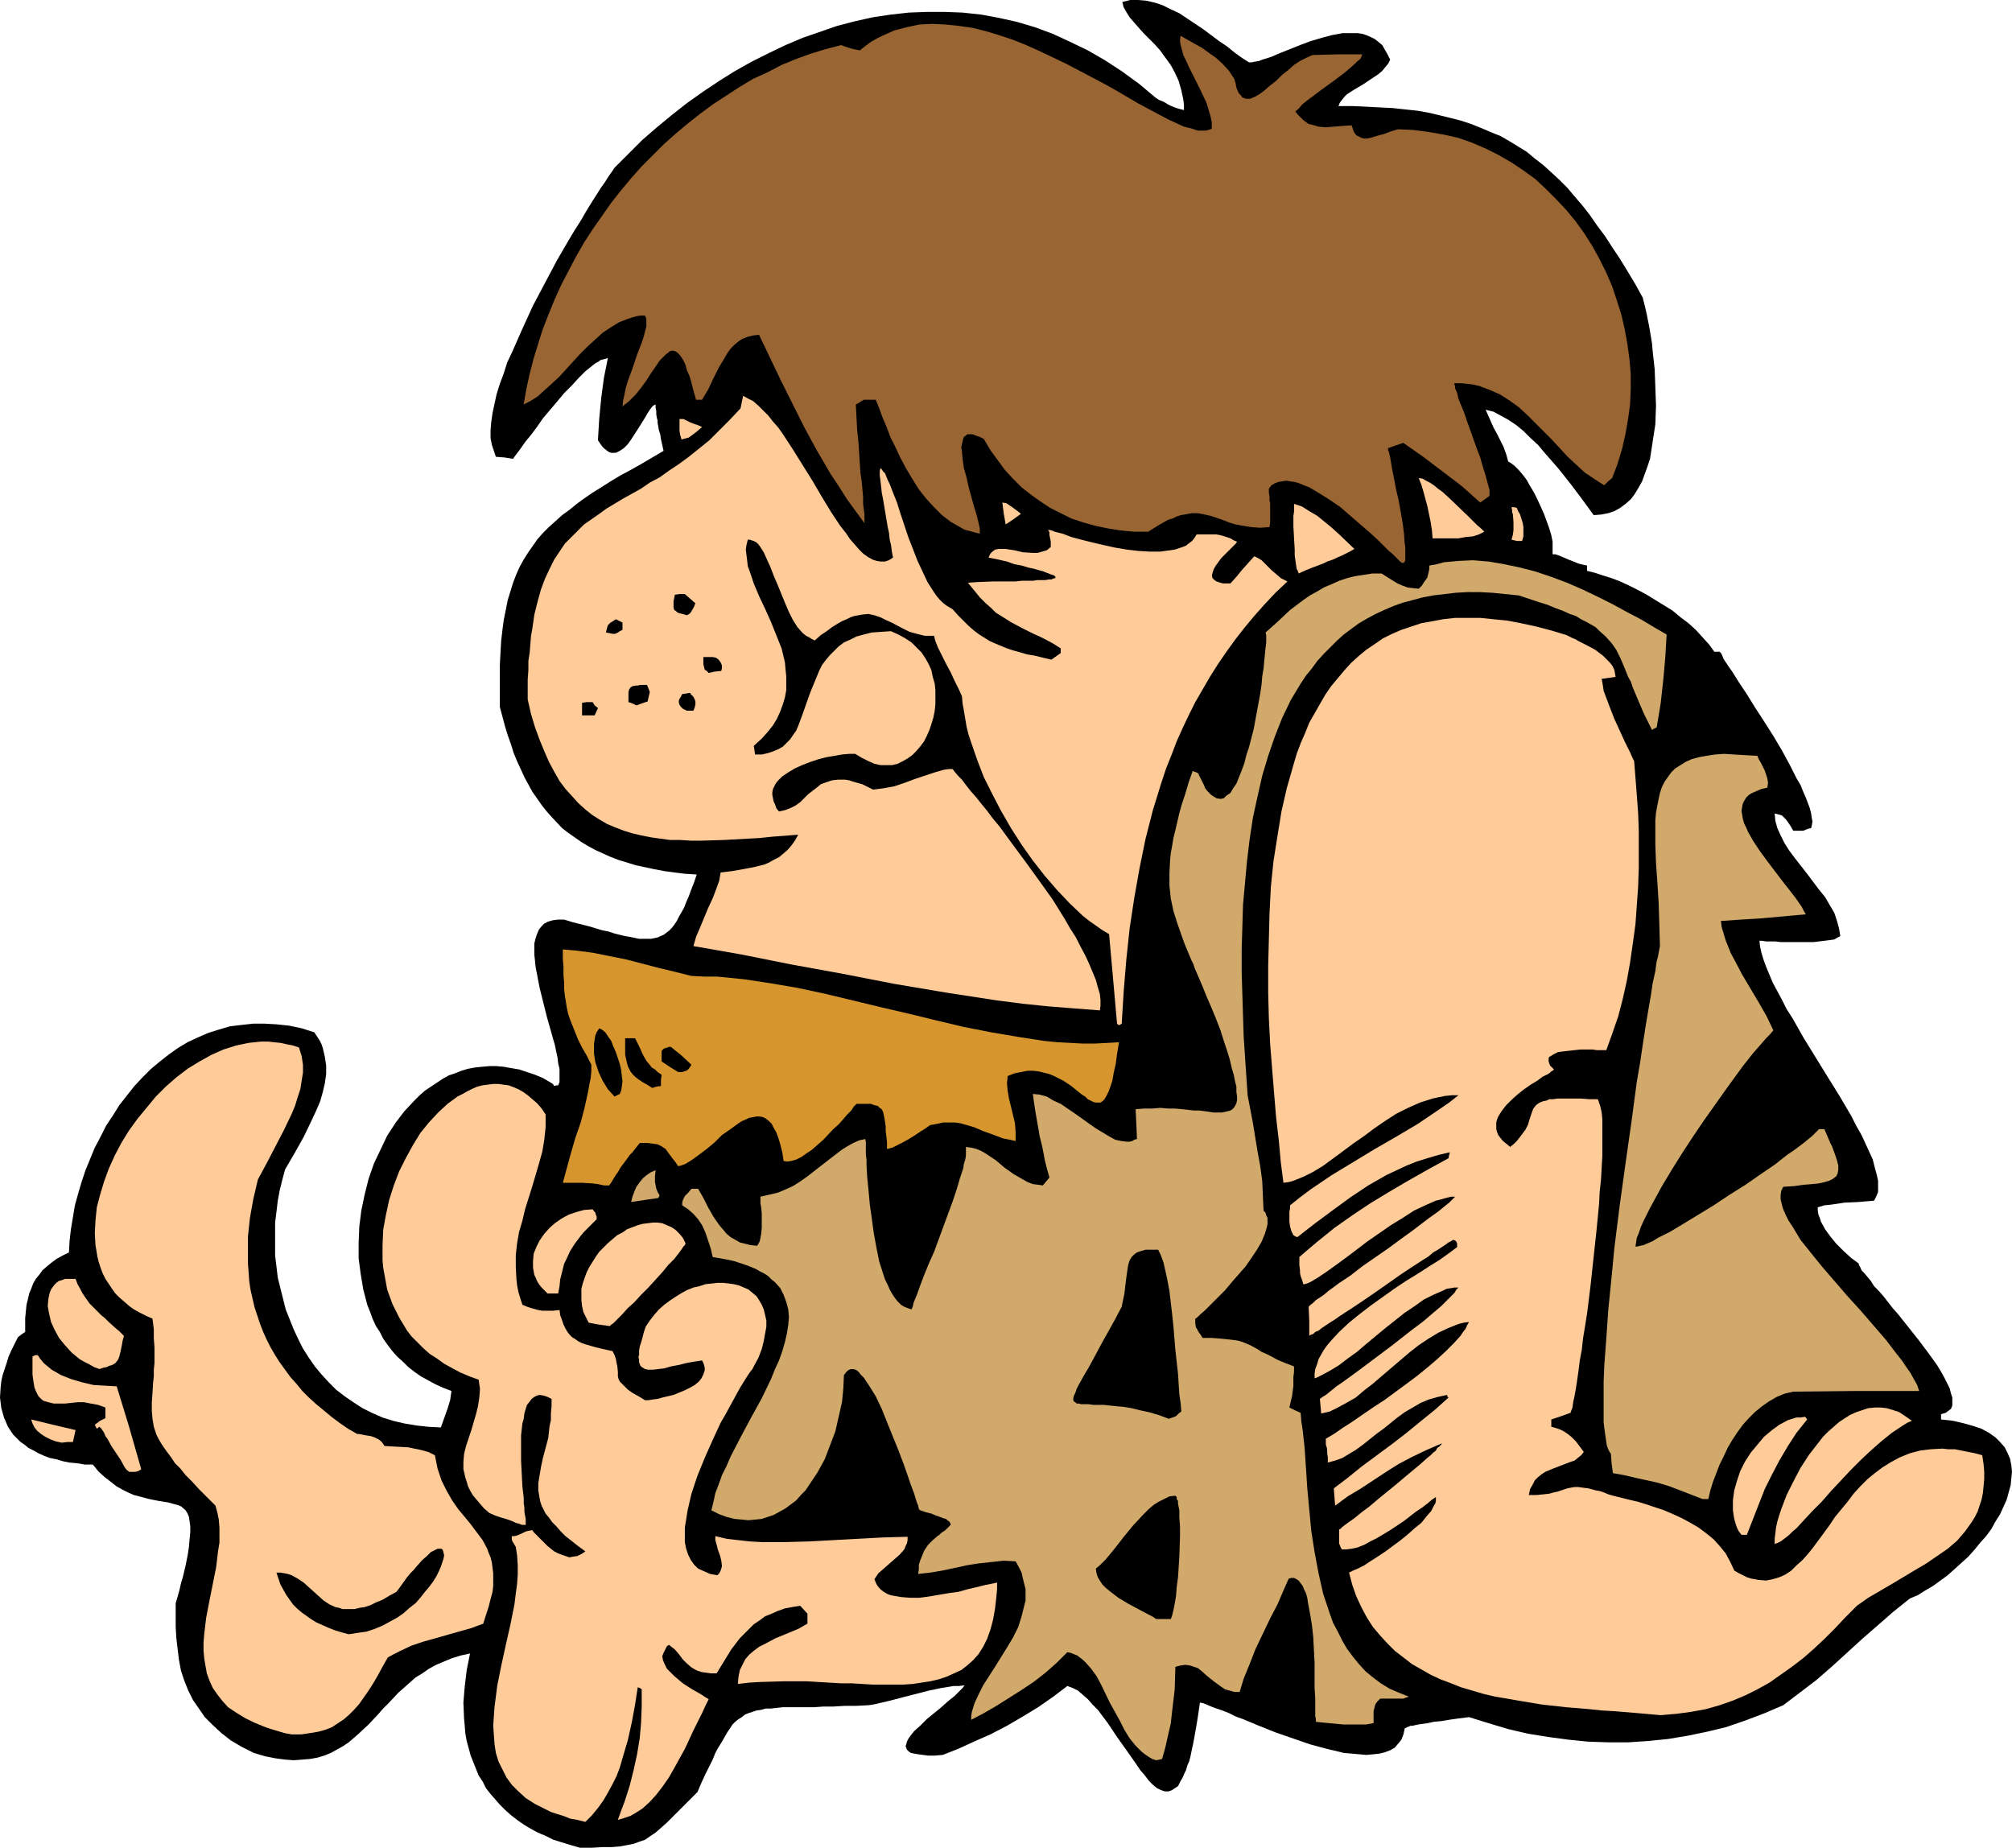
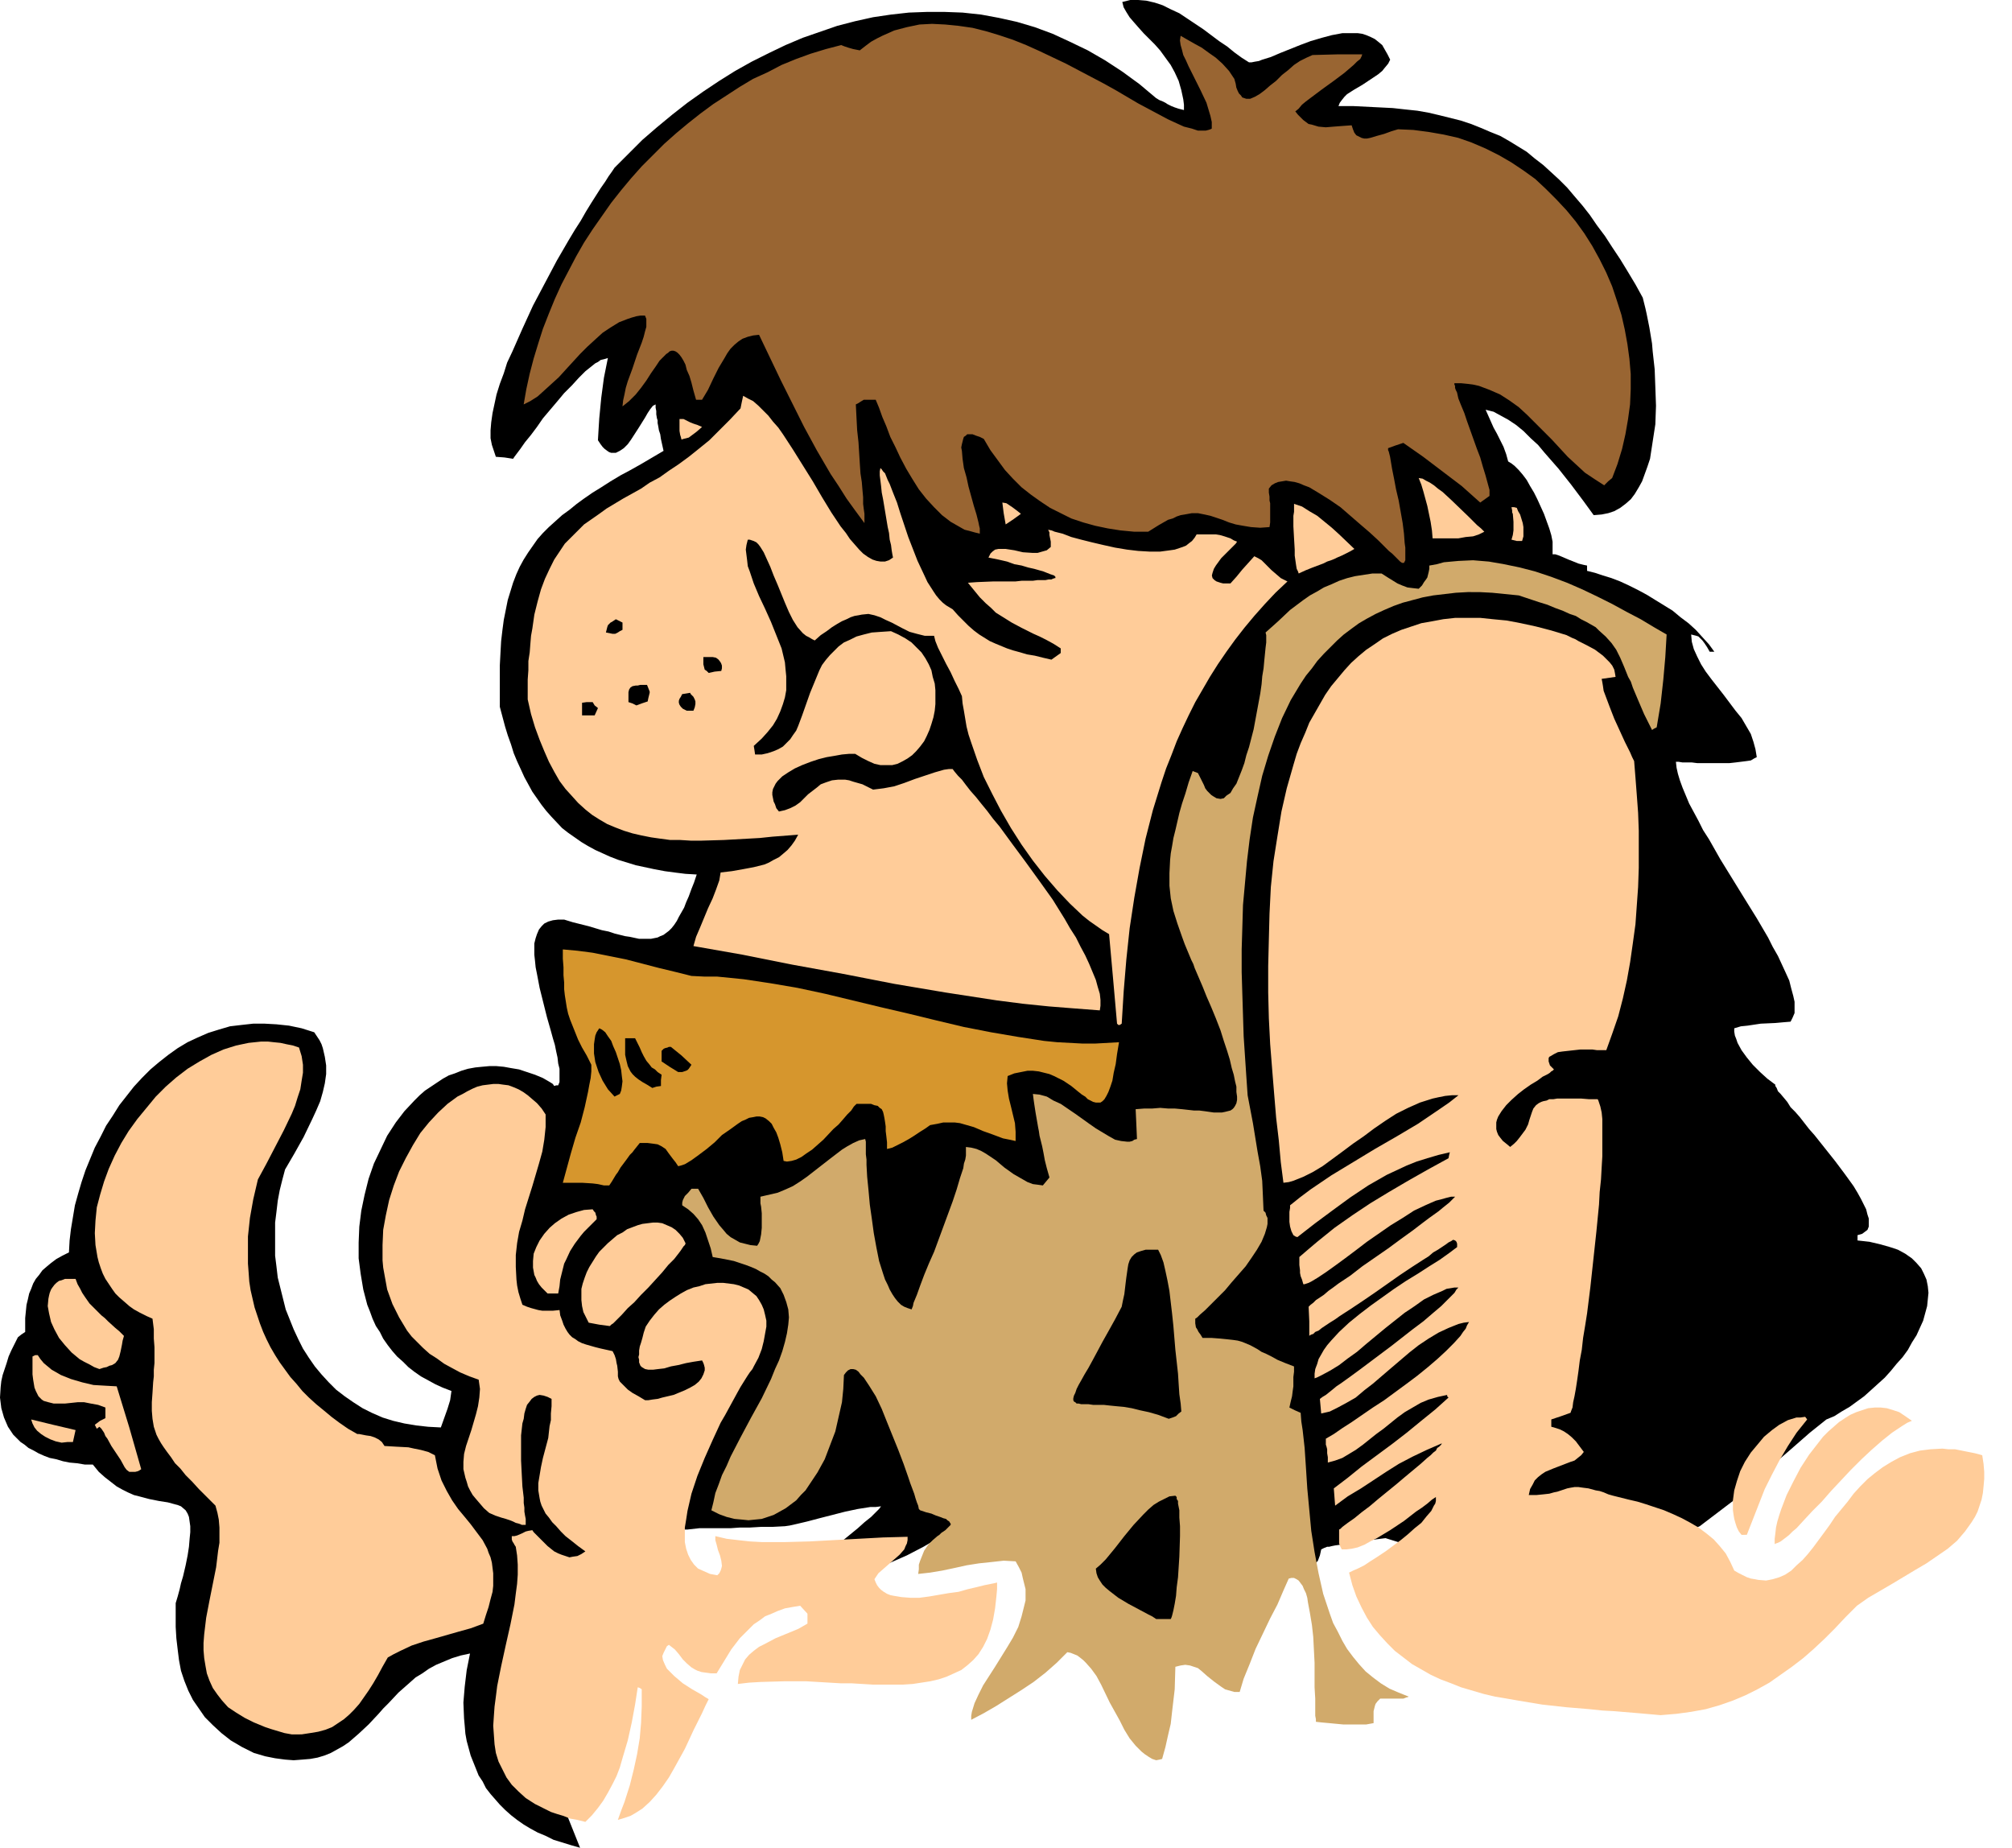
<svg xmlns="http://www.w3.org/2000/svg" xmlns:ns1="http://sodipodi.sourceforge.net/DTD/sodipodi-0.dtd" xmlns:ns2="http://www.inkscape.org/namespaces/inkscape" version="1.0" width="129.766mm" height="119.161mm" id="svg34" ns1:docname="Cave Man 08.wmf">
  <ns1:namedview id="namedview34" pagecolor="#ffffff" bordercolor="#000000" borderopacity="0.25" ns2:showpageshadow="2" ns2:pageopacity="0.0" ns2:pagecheckerboard="0" ns2:deskcolor="#d1d1d1" ns2:document-units="mm" />
  <defs id="defs1">
    <pattern id="WMFhbasepattern" patternUnits="userSpaceOnUse" width="6" height="6" x="0" y="0" />
  </defs>
-   <path style="fill:#000000;fill-opacity:1;fill-rule:evenodd;stroke:none" d="m 141.4,450.373 -2.262,-0.646 -2.101,-0.646 -2.101,-0.646 -1.939,-0.97 -1.939,-0.808 -1.778,-0.97 -1.616,-0.97 -1.616,-1.131 -1.454,-1.131 -1.454,-1.293 -1.293,-1.293 -1.131,-1.293 -1.131,-1.293 -1.131,-1.454 -0.808,-1.616 -0.97,-1.454 -0.646,-1.616 -1.293,-3.232 -0.485,-1.778 -0.485,-1.778 -0.323,-1.778 -0.162,-1.939 -0.162,-1.778 -0.162,-3.878 0.323,-3.878 0.485,-4.04 0.808,-4.04 -2.262,0.485 -2.101,0.646 -1.939,0.808 -1.939,0.808 -1.778,0.97 -1.616,1.131 -1.616,0.97 -1.454,1.293 -2.747,2.424 -2.424,2.586 -1.293,1.293 -1.131,1.293 -2.424,2.586 -2.424,2.262 -2.424,2.101 -1.454,0.97 -1.454,0.808 -1.454,0.808 -1.616,0.646 -1.616,0.485 -1.778,0.323 -1.939,0.162 -2.101,0.162 -2.101,-0.162 -2.424,-0.323 -2.424,-0.485 -2.747,-0.808 -2.909,-1.454 -2.747,-1.616 -2.262,-1.778 -2.101,-1.939 -1.939,-1.939 -1.454,-2.101 -1.454,-2.101 -1.131,-2.262 -0.97,-2.424 -0.808,-2.424 -0.485,-2.586 -0.323,-2.586 -0.323,-2.747 -0.162,-2.747 v -2.747 -3.07 l 0.485,-1.616 0.485,-1.778 0.323,-1.454 0.485,-1.616 0.646,-2.747 0.485,-2.424 0.323,-2.101 0.162,-1.939 0.162,-1.616 v -1.454 l -0.162,-1.131 -0.162,-1.131 -0.323,-0.808 -0.485,-0.808 -1.131,-0.97 -0.808,-0.323 -0.646,-0.162 -1.778,-0.485 -2.101,-0.323 -2.424,-0.485 -2.424,-0.646 -1.293,-0.323 -1.454,-0.646 -1.293,-0.646 -1.454,-0.808 -1.454,-1.131 -1.454,-1.131 -1.454,-1.293 -1.454,-1.778 h -1.939 l -1.939,-0.323 -1.778,-0.162 -1.616,-0.323 -1.616,-0.485 -1.616,-0.323 -1.293,-0.485 -1.454,-0.646 -1.131,-0.646 L 6.949,352.93 5.979,352.122 5.01,351.475 4.04,350.506 3.232,349.698 2.586,348.728 1.939,347.758 1.454,346.627 0.97,345.496 0.646,344.365 0.323,343.234 0.162,341.941 0,340.648 l 0.162,-2.586 0.162,-1.454 0.323,-1.454 0.485,-1.454 0.485,-1.454 0.485,-1.616 0.646,-1.454 0.808,-1.616 0.808,-1.616 0.808,-0.646 0.97,-0.646 v -1.778 -1.616 l 0.162,-1.616 0.162,-1.616 0.323,-1.293 0.323,-1.454 0.485,-1.131 0.485,-1.293 0.646,-1.131 0.808,-0.97 0.808,-1.131 1.131,-0.97 0.97,-0.808 1.293,-0.97 1.454,-0.808 1.616,-0.808 0.162,-2.909 0.323,-2.747 0.485,-2.909 0.485,-2.909 0.808,-2.909 0.808,-2.747 0.97,-2.909 1.131,-2.747 1.131,-2.747 1.454,-2.747 1.293,-2.586 1.616,-2.424 1.616,-2.586 1.778,-2.262 1.778,-2.262 1.939,-2.101 2.101,-2.101 2.101,-1.778 2.262,-1.778 2.262,-1.616 2.424,-1.454 2.424,-1.131 2.586,-1.131 2.586,-0.808 2.747,-0.808 2.747,-0.323 2.909,-0.323 h 2.747 l 2.909,0.162 3.07,0.323 3.07,0.646 3.07,0.97 0.646,0.97 0.646,0.97 0.485,0.97 0.323,0.97 0.485,2.101 0.323,2.101 v 2.101 l -0.323,2.262 -0.485,2.101 -0.646,2.262 -0.97,2.262 -0.97,2.101 -2.101,4.363 -2.262,4.04 -1.131,1.939 -1.131,1.939 -0.646,2.424 -0.646,2.586 -0.485,2.586 -0.323,2.747 -0.323,2.586 v 2.747 2.586 2.747 l 0.323,2.586 0.323,2.747 0.646,2.586 0.646,2.586 0.646,2.586 0.97,2.424 0.97,2.424 1.131,2.424 1.131,2.262 1.454,2.262 1.454,2.101 1.616,1.939 1.778,1.939 1.778,1.778 2.101,1.616 2.101,1.454 2.262,1.454 2.262,1.131 2.586,1.131 2.586,0.808 2.747,0.646 2.909,0.485 2.909,0.323 3.07,0.162 1.616,-4.525 0.646,-2.101 0.323,-2.262 -2.101,-0.808 -1.778,-0.808 -1.778,-0.97 -1.778,-0.97 -1.616,-1.131 -1.454,-1.131 -1.293,-1.293 -1.454,-1.293 -1.131,-1.293 -1.131,-1.454 -1.131,-1.616 -0.808,-1.616 -0.97,-1.454 -0.808,-1.778 -0.646,-1.778 -0.646,-1.616 -0.97,-3.717 -0.646,-3.878 -0.485,-3.717 v -3.878 l 0.162,-3.878 0.485,-3.878 0.808,-3.878 0.97,-3.878 1.293,-3.717 1.616,-3.394 1.616,-3.394 2.101,-3.232 2.101,-2.747 2.424,-2.586 1.293,-1.293 1.293,-1.131 1.454,-0.97 1.454,-0.97 1.454,-0.97 1.454,-0.808 1.454,-0.485 1.616,-0.646 1.616,-0.485 1.778,-0.323 1.616,-0.162 1.778,-0.162 h 1.778 l 1.778,0.162 1.778,0.323 1.939,0.323 1.939,0.646 1.939,0.646 1.939,0.808 1.939,1.131 0.485,0.323 0.323,0.485 0.485,-0.162 h 0.485 l 0.323,-0.808 v -0.97 -1.131 -1.131 l -0.323,-1.293 -0.162,-1.454 -0.323,-1.454 -0.323,-1.616 -0.485,-1.616 -0.485,-1.778 -0.97,-3.394 -1.778,-7.11 -0.646,-3.394 -0.323,-1.616 -0.162,-1.616 -0.162,-1.454 v -1.454 -1.293 l 0.323,-1.293 0.323,-0.97 0.485,-1.131 0.646,-0.808 0.646,-0.646 0.97,-0.485 1.131,-0.323 1.293,-0.162 h 1.454 l 2.101,0.646 1.939,0.485 1.939,0.485 1.616,0.485 1.616,0.485 1.616,0.323 1.454,0.485 1.293,0.323 1.293,0.323 1.131,0.162 2.262,0.485 h 1.939 0.97 l 0.808,-0.162 0.808,-0.162 0.646,-0.323 0.808,-0.323 0.646,-0.485 0.646,-0.485 0.646,-0.646 0.646,-0.808 0.646,-0.97 0.485,-0.97 0.646,-1.131 0.646,-1.131 0.485,-1.293 0.646,-1.454 0.646,-1.778 0.646,-1.616 0.646,-1.939 -2.747,-0.162 -2.586,-0.323 -2.424,-0.323 -2.586,-0.485 -2.262,-0.485 -2.262,-0.485 -2.101,-0.646 -2.101,-0.646 -2.101,-0.808 -1.778,-0.808 -1.778,-0.808 -1.778,-0.97 -1.616,-0.97 -1.616,-1.131 -1.616,-1.131 -1.454,-1.131 -2.586,-2.747 -1.293,-1.454 -1.131,-1.454 -1.131,-1.616 -1.131,-1.616 -0.97,-1.778 -0.97,-1.778 -0.808,-1.778 -0.97,-2.101 -0.808,-1.939 -0.646,-2.101 -0.808,-2.262 -0.646,-2.101 -1.293,-4.848 v -3.555 -3.394 -3.07 l 0.162,-3.07 0.162,-2.909 0.323,-2.747 0.323,-2.424 0.485,-2.424 0.485,-2.424 0.646,-2.101 0.646,-2.101 0.808,-2.101 0.808,-1.778 0.97,-1.778 1.131,-1.778 1.131,-1.616 1.131,-1.616 1.293,-1.454 1.454,-1.454 1.616,-1.454 1.616,-1.454 1.778,-1.293 1.778,-1.454 1.778,-1.293 2.101,-1.454 2.101,-1.293 2.262,-1.454 2.424,-1.454 2.424,-1.293 2.586,-1.454 2.747,-1.616 2.747,-1.616 -0.323,-1.454 -0.323,-1.454 -0.162,-1.131 -0.323,-0.97 -0.162,-0.97 -0.162,-0.808 V 102.453 l -0.162,-0.485 -0.162,-0.97 v -0.808 l -0.162,-0.808 v -0.808 l -0.646,0.323 -0.646,0.808 -0.646,0.97 -0.646,1.131 -1.616,2.586 -1.778,2.747 -0.808,1.131 -0.97,0.97 -0.97,0.646 -0.97,0.485 h -1.131 l -0.485,-0.162 -0.485,-0.323 -0.646,-0.485 -0.485,-0.485 -0.485,-0.646 -0.646,-0.97 0.162,-2.747 0.162,-2.586 0.485,-5.01 0.646,-4.848 0.97,-4.848 -0.485,0.162 -0.646,0.162 -0.646,0.162 -0.646,0.485 -0.646,0.323 -0.808,0.646 -1.616,1.293 -1.616,1.616 -1.616,1.778 -1.939,1.939 -1.616,1.939 -3.555,4.202 -1.454,2.101 -1.454,1.939 -1.454,1.778 -1.131,1.616 -0.97,1.293 -0.485,0.646 -0.323,0.485 -2.101,-0.323 -2.101,-0.162 -0.485,-1.454 -0.485,-1.454 -0.323,-1.616 v -1.939 l 0.162,-1.939 0.323,-2.262 0.485,-2.262 0.485,-2.262 0.808,-2.586 0.97,-2.586 0.808,-2.586 1.293,-2.747 2.424,-5.494 2.586,-5.656 2.909,-5.494 2.909,-5.494 2.909,-5.01 1.454,-2.424 1.454,-2.262 1.293,-2.262 1.293,-2.101 1.131,-1.778 1.131,-1.778 1.131,-1.616 0.808,-1.293 0.808,-1.131 0.646,-0.97 3.394,-3.394 3.394,-3.394 3.555,-3.07 3.717,-3.07 3.717,-2.909 3.878,-2.747 3.878,-2.586 3.878,-2.424 4.04,-2.262 4.202,-2.101 4.04,-1.939 4.202,-1.778 4.202,-1.454 4.202,-1.454 4.363,-1.131 4.363,-0.97 4.363,-0.646 4.363,-0.485 4.363,-0.162 h 4.363 l 4.363,0.162 4.525,0.485 4.363,0.808 4.363,0.97 4.363,1.293 4.363,1.616 4.202,1.939 4.363,2.101 4.202,2.424 4.202,2.747 4.202,3.07 4.04,3.394 0.808,0.485 0.808,0.323 0.646,0.323 0.485,0.323 0.97,0.485 0.808,0.323 0.97,0.323 0.646,0.162 0.646,0.162 v -1.293 l -0.162,-1.293 -0.485,-2.262 -0.646,-2.262 -0.97,-2.101 -0.97,-1.778 -1.293,-1.778 -1.293,-1.778 -1.293,-1.454 -2.747,-2.747 -1.293,-1.454 -1.131,-1.293 -0.97,-1.131 -0.808,-1.293 -0.646,-1.131 -0.323,-1.293 L 275.528,0 h 1.939 l 1.939,0.162 2.101,0.485 1.939,0.646 1.939,0.97 2.101,0.97 1.939,1.293 3.878,2.586 3.878,2.909 1.939,1.293 1.778,1.454 1.778,1.293 1.778,1.131 h 0.646 l 0.808,-0.162 0.97,-0.162 0.808,-0.323 2.101,-0.646 2.262,-0.97 2.424,-0.97 2.424,-0.97 2.586,-0.97 2.747,-0.808 2.424,-0.646 2.586,-0.485 h 1.293 1.293 1.131 l 1.131,0.162 0.97,0.323 1.131,0.485 0.97,0.485 0.808,0.646 0.97,0.808 0.646,1.131 0.646,1.131 0.646,1.293 -0.485,0.97 -0.808,0.97 -0.646,0.808 -0.97,0.808 -1.939,1.293 -1.939,1.293 -1.939,1.131 -1.778,1.131 -0.646,0.646 -0.646,0.808 -0.485,0.646 -0.323,0.808 h 3.555 l 3.232,0.162 3.232,0.162 3.232,0.162 2.909,0.323 3.07,0.323 2.747,0.485 2.747,0.646 2.586,0.646 2.586,0.646 2.424,0.808 2.424,0.97 2.262,0.97 2.424,0.97 2.262,1.293 2.101,1.293 2.101,1.293 1.939,1.616 2.101,1.616 1.939,1.778 1.939,1.778 1.939,1.939 1.778,2.101 1.939,2.262 1.778,2.262 1.778,2.586 1.939,2.586 1.778,2.747 1.939,2.909 1.778,2.909 1.939,3.232 1.778,3.232 0.323,1.293 0.323,1.293 0.323,1.454 0.323,1.616 0.323,1.616 0.323,1.939 0.323,1.939 0.162,1.939 0.485,4.363 0.162,4.363 0.162,4.525 -0.162,4.525 -0.646,4.202 -0.323,2.101 -0.323,2.101 -0.646,1.939 -0.646,1.778 -0.646,1.778 -0.808,1.454 -0.97,1.616 -0.97,1.293 -1.293,1.131 -1.293,0.97 -1.454,0.808 -1.454,0.485 -1.616,0.323 -1.939,0.162 -1.293,-1.778 -1.293,-1.778 -2.909,-3.878 -3.07,-3.878 -3.394,-3.878 -1.616,-1.939 -1.778,-1.616 -1.778,-1.778 -1.778,-1.454 -1.939,-1.293 -1.778,-0.97 -1.778,-0.97 -1.939,-0.485 0.646,1.454 1.293,2.909 0.808,1.454 0.808,1.616 0.808,1.616 0.646,1.778 0.485,1.778 0.808,0.485 0.808,0.646 0.97,0.97 0.97,1.131 0.97,1.293 0.808,1.454 0.97,1.616 0.808,1.616 1.616,3.555 0.646,1.778 0.646,1.778 0.485,1.616 0.323,1.616 v 1.616 1.454 h 0.323 0.323 l 0.97,0.323 1.131,0.485 1.131,0.485 2.424,0.97 1.293,0.323 0.808,0.162 v 1.293 l 1.939,0.485 1.939,0.646 2.101,0.646 2.101,0.808 2.101,0.97 2.262,1.131 2.101,1.131 2.101,1.293 2.101,1.293 2.101,1.293 1.939,1.616 1.939,1.454 1.778,1.616 1.616,1.778 1.616,1.778 1.293,1.778 h 1.293 l 0.323,0.323 0.323,0.646 0.323,0.808 0.646,0.97 0.646,0.97 0.808,1.131 0.808,1.293 0.808,1.293 0.97,1.454 0.97,1.454 2.101,3.394 2.101,3.232 2.262,3.555 2.101,3.555 1.939,3.555 1.616,3.232 0.97,1.616 0.646,1.616 0.646,1.454 0.485,1.293 0.485,1.293 0.323,1.293 0.162,1.131 0.162,0.808 -0.162,0.97 -0.162,0.646 -0.646,0.162 -0.485,0.162 -0.808,0.323 h -0.97 -1.454 l -0.646,-1.131 -0.646,-0.97 -0.485,-0.646 -0.485,-0.485 -0.485,-0.485 -0.485,-0.162 -0.646,-0.162 -0.646,-0.162 0.162,1.778 0.485,1.778 0.808,1.778 0.97,1.939 1.131,1.778 1.454,1.939 2.909,3.717 2.909,3.878 1.454,1.778 1.131,1.939 1.131,1.939 0.646,1.939 0.485,1.778 0.323,1.939 -0.646,0.323 -0.808,0.485 -1.131,0.162 -1.293,0.162 -1.293,0.162 -1.454,0.162 h -3.232 -3.232 -1.454 l -1.293,-0.162 h -1.293 -0.97 l -0.97,-0.162 h -0.646 l 0.162,1.454 0.323,1.454 0.485,1.616 0.646,1.778 0.808,1.939 0.808,1.939 1.131,2.101 1.131,2.101 1.131,2.262 1.454,2.262 2.747,4.848 5.979,9.696 2.909,4.686 2.747,4.686 1.131,2.262 1.293,2.262 0.97,2.101 0.97,2.101 0.808,1.778 0.485,1.939 0.485,1.778 0.323,1.454 v 1.454 1.293 l -0.485,1.131 -0.485,0.97 -1.939,0.162 -1.778,0.162 -3.555,0.162 -3.232,0.485 -1.616,0.162 -1.616,0.485 v 0.808 l 0.162,0.97 0.323,0.808 0.323,0.97 0.97,1.778 1.293,1.778 1.454,1.778 1.778,1.778 1.778,1.616 1.939,1.454 v 0.323 l 0.323,0.485 0.323,0.808 0.646,0.646 0.808,0.97 0.808,0.97 0.808,1.293 1.131,1.131 1.131,1.293 1.131,1.454 1.131,1.454 1.293,1.454 5.01,6.302 2.424,3.232 2.101,2.909 0.97,1.616 0.808,1.454 0.646,1.293 0.646,1.293 0.323,1.293 0.323,0.97 v 1.131 0.808 l -0.323,0.808 -0.646,0.485 -0.646,0.485 -1.131,0.323 v 1.293 l 2.909,0.323 2.747,0.646 2.262,0.646 1.939,0.646 1.778,0.97 1.616,1.131 1.131,1.131 1.131,1.293 0.646,1.293 0.646,1.454 0.323,1.616 0.162,1.616 -0.162,1.616 -0.162,1.616 -0.485,1.778 -0.485,1.778 -0.808,1.778 -0.808,1.778 -1.131,1.778 -0.97,1.778 -1.293,1.778 -1.454,1.616 -1.454,1.778 -1.454,1.616 -3.394,3.07 -1.616,1.454 -1.778,1.293 -1.778,1.293 -1.939,1.131 -1.778,1.131 -1.939,0.808 -4.04,3.232 -3.878,3.394 -3.717,3.232 -7.434,6.787 -3.717,3.232 -4.04,3.07 -4.04,3.07 -4.525,1.939 -4.686,1.778 -4.686,1.616 -4.686,1.131 -4.686,0.97 -4.848,0.808 -4.848,0.485 -4.848,0.323 h -4.848 l -4.848,-0.162 -4.848,-0.485 -4.848,-0.646 -5.01,-0.808 -4.848,-1.131 -4.848,-1.454 -4.686,-1.454 -2.586,0.323 -2.262,0.323 -1.939,0.323 -1.778,0.162 -1.454,0.323 -1.131,0.162 -1.131,0.162 -0.808,0.162 -0.646,0.162 h -0.485 l -0.808,0.323 -0.323,0.162 -0.323,0.162 -0.323,1.454 -0.485,1.293 -0.808,0.97 -0.808,0.97 -1.131,0.646 -1.293,0.485 -1.293,0.323 -1.454,0.162 -1.778,0.162 -1.778,-0.162 -1.778,-0.162 -1.939,-0.162 -1.939,-0.485 -2.101,-0.485 -4.202,-1.131 -4.202,-1.454 -4.202,-1.454 -4.04,-1.616 -3.878,-1.616 -1.778,-0.646 -1.616,-0.808 -1.616,-0.646 -1.454,-0.485 -1.293,-0.485 -1.131,-0.485 -0.808,-0.323 -0.808,-0.162 -0.323,2.262 -0.323,2.101 -0.323,1.939 -0.323,1.778 -0.323,1.778 -0.323,1.454 -0.323,1.616 -0.323,1.293 -0.485,1.131 -0.323,1.131 -0.485,0.97 -0.323,0.808 -0.485,0.808 -0.323,0.646 -0.323,0.646 -0.485,0.323 -0.97,0.646 -0.808,0.323 h -0.97 l -0.97,-0.323 -0.97,-0.485 -0.97,-0.808 -0.97,-0.97 -0.97,-1.293 -1.131,-1.293 -0.97,-1.454 -2.262,-3.232 -2.424,-3.394 -2.262,-3.394 -2.424,-3.232 -1.293,-1.293 -1.131,-1.293 -1.293,-1.131 -1.131,-0.97 -1.293,-0.646 -1.293,-0.485 -3.394,2.586 -3.717,2.586 -3.717,2.262 -3.878,2.262 -4.04,2.101 -4.04,1.778 -3.878,1.778 -3.717,1.454 -1.939,0.162 h -1.616 l -1.293,-0.162 -1.131,-0.162 -0.97,-0.162 -0.808,-0.162 -0.485,-0.323 -0.485,-0.485 -0.162,-0.485 -0.162,-0.323 0.162,-0.485 0.162,-0.646 0.323,-0.646 0.323,-0.485 0.485,-0.646 0.646,-0.808 1.454,-1.293 1.616,-1.616 1.778,-1.454 1.778,-1.454 1.616,-1.454 1.616,-1.293 1.293,-1.293 0.646,-0.646 0.485,-0.646 -1.293,0.162 h -1.293 l -3.07,0.485 -3.07,0.646 -6.302,1.616 -3.07,0.808 -2.747,0.646 -1.454,0.323 -1.131,0.162 -3.07,0.162 h -2.747 l -2.747,0.162 h -2.424 l -2.262,0.162 h -2.101 -1.939 -1.778 -1.778 l -1.454,0.162 -1.454,0.162 h -1.293 l -1.131,0.323 -1.131,0.162 -0.97,0.323 -0.97,0.323 -0.808,0.323 -0.808,0.646 -0.808,0.485 -0.808,0.646 -0.646,0.646 -0.646,0.97 -0.646,0.97 -0.646,1.131 -0.646,1.131 -0.808,1.293 -0.808,1.454 -0.646,1.616 -0.808,1.616 -0.97,1.939 -0.97,2.101 -0.97,2.262 -1.131,1.131 -1.131,1.131 -1.939,1.939 -1.778,1.778 -1.454,1.454 -1.454,1.293 -1.293,1.131 -1.454,0.97 -1.131,0.808 -1.454,0.485 -1.293,0.485 -1.616,0.323 -1.778,0.323 -1.939,0.162 h -2.262 l -2.586,0.162 z" id="path1" />
+   <path style="fill:#000000;fill-opacity:1;fill-rule:evenodd;stroke:none" d="m 141.4,450.373 -2.262,-0.646 -2.101,-0.646 -2.101,-0.646 -1.939,-0.97 -1.939,-0.808 -1.778,-0.97 -1.616,-0.97 -1.616,-1.131 -1.454,-1.131 -1.454,-1.293 -1.293,-1.293 -1.131,-1.293 -1.131,-1.293 -1.131,-1.454 -0.808,-1.616 -0.97,-1.454 -0.646,-1.616 -1.293,-3.232 -0.485,-1.778 -0.485,-1.778 -0.323,-1.778 -0.162,-1.939 -0.162,-1.778 -0.162,-3.878 0.323,-3.878 0.485,-4.04 0.808,-4.04 -2.262,0.485 -2.101,0.646 -1.939,0.808 -1.939,0.808 -1.778,0.97 -1.616,1.131 -1.616,0.97 -1.454,1.293 -2.747,2.424 -2.424,2.586 -1.293,1.293 -1.131,1.293 -2.424,2.586 -2.424,2.262 -2.424,2.101 -1.454,0.97 -1.454,0.808 -1.454,0.808 -1.616,0.646 -1.616,0.485 -1.778,0.323 -1.939,0.162 -2.101,0.162 -2.101,-0.162 -2.424,-0.323 -2.424,-0.485 -2.747,-0.808 -2.909,-1.454 -2.747,-1.616 -2.262,-1.778 -2.101,-1.939 -1.939,-1.939 -1.454,-2.101 -1.454,-2.101 -1.131,-2.262 -0.97,-2.424 -0.808,-2.424 -0.485,-2.586 -0.323,-2.586 -0.323,-2.747 -0.162,-2.747 v -2.747 -3.07 l 0.485,-1.616 0.485,-1.778 0.323,-1.454 0.485,-1.616 0.646,-2.747 0.485,-2.424 0.323,-2.101 0.162,-1.939 0.162,-1.616 v -1.454 l -0.162,-1.131 -0.162,-1.131 -0.323,-0.808 -0.485,-0.808 -1.131,-0.97 -0.808,-0.323 -0.646,-0.162 -1.778,-0.485 -2.101,-0.323 -2.424,-0.485 -2.424,-0.646 -1.293,-0.323 -1.454,-0.646 -1.293,-0.646 -1.454,-0.808 -1.454,-1.131 -1.454,-1.131 -1.454,-1.293 -1.454,-1.778 h -1.939 l -1.939,-0.323 -1.778,-0.162 -1.616,-0.323 -1.616,-0.485 -1.616,-0.323 -1.293,-0.485 -1.454,-0.646 -1.131,-0.646 L 6.949,352.93 5.979,352.122 5.01,351.475 4.04,350.506 3.232,349.698 2.586,348.728 1.939,347.758 1.454,346.627 0.97,345.496 0.646,344.365 0.323,343.234 0.162,341.941 0,340.648 l 0.162,-2.586 0.162,-1.454 0.323,-1.454 0.485,-1.454 0.485,-1.454 0.485,-1.616 0.646,-1.454 0.808,-1.616 0.808,-1.616 0.808,-0.646 0.97,-0.646 v -1.778 -1.616 l 0.162,-1.616 0.162,-1.616 0.323,-1.293 0.323,-1.454 0.485,-1.131 0.485,-1.293 0.646,-1.131 0.808,-0.97 0.808,-1.131 1.131,-0.97 0.97,-0.808 1.293,-0.97 1.454,-0.808 1.616,-0.808 0.162,-2.909 0.323,-2.747 0.485,-2.909 0.485,-2.909 0.808,-2.909 0.808,-2.747 0.97,-2.909 1.131,-2.747 1.131,-2.747 1.454,-2.747 1.293,-2.586 1.616,-2.424 1.616,-2.586 1.778,-2.262 1.778,-2.262 1.939,-2.101 2.101,-2.101 2.101,-1.778 2.262,-1.778 2.262,-1.616 2.424,-1.454 2.424,-1.131 2.586,-1.131 2.586,-0.808 2.747,-0.808 2.747,-0.323 2.909,-0.323 h 2.747 l 2.909,0.162 3.07,0.323 3.07,0.646 3.07,0.97 0.646,0.97 0.646,0.97 0.485,0.97 0.323,0.97 0.485,2.101 0.323,2.101 v 2.101 l -0.323,2.262 -0.485,2.101 -0.646,2.262 -0.97,2.262 -0.97,2.101 -2.101,4.363 -2.262,4.04 -1.131,1.939 -1.131,1.939 -0.646,2.424 -0.646,2.586 -0.485,2.586 -0.323,2.747 -0.323,2.586 v 2.747 2.586 2.747 l 0.323,2.586 0.323,2.747 0.646,2.586 0.646,2.586 0.646,2.586 0.97,2.424 0.97,2.424 1.131,2.424 1.131,2.262 1.454,2.262 1.454,2.101 1.616,1.939 1.778,1.939 1.778,1.778 2.101,1.616 2.101,1.454 2.262,1.454 2.262,1.131 2.586,1.131 2.586,0.808 2.747,0.646 2.909,0.485 2.909,0.323 3.07,0.162 1.616,-4.525 0.646,-2.101 0.323,-2.262 -2.101,-0.808 -1.778,-0.808 -1.778,-0.97 -1.778,-0.97 -1.616,-1.131 -1.454,-1.131 -1.293,-1.293 -1.454,-1.293 -1.131,-1.293 -1.131,-1.454 -1.131,-1.616 -0.808,-1.616 -0.97,-1.454 -0.808,-1.778 -0.646,-1.778 -0.646,-1.616 -0.97,-3.717 -0.646,-3.878 -0.485,-3.717 v -3.878 l 0.162,-3.878 0.485,-3.878 0.808,-3.878 0.97,-3.878 1.293,-3.717 1.616,-3.394 1.616,-3.394 2.101,-3.232 2.101,-2.747 2.424,-2.586 1.293,-1.293 1.293,-1.131 1.454,-0.97 1.454,-0.97 1.454,-0.97 1.454,-0.808 1.454,-0.485 1.616,-0.646 1.616,-0.485 1.778,-0.323 1.616,-0.162 1.778,-0.162 h 1.778 l 1.778,0.162 1.778,0.323 1.939,0.323 1.939,0.646 1.939,0.646 1.939,0.808 1.939,1.131 0.485,0.323 0.323,0.485 0.485,-0.162 h 0.485 l 0.323,-0.808 v -0.97 -1.131 -1.131 l -0.323,-1.293 -0.162,-1.454 -0.323,-1.454 -0.323,-1.616 -0.485,-1.616 -0.485,-1.778 -0.97,-3.394 -1.778,-7.11 -0.646,-3.394 -0.323,-1.616 -0.162,-1.616 -0.162,-1.454 v -1.454 -1.293 l 0.323,-1.293 0.323,-0.97 0.485,-1.131 0.646,-0.808 0.646,-0.646 0.97,-0.485 1.131,-0.323 1.293,-0.162 h 1.454 l 2.101,0.646 1.939,0.485 1.939,0.485 1.616,0.485 1.616,0.485 1.616,0.323 1.454,0.485 1.293,0.323 1.293,0.323 1.131,0.162 2.262,0.485 h 1.939 0.97 l 0.808,-0.162 0.808,-0.162 0.646,-0.323 0.808,-0.323 0.646,-0.485 0.646,-0.485 0.646,-0.646 0.646,-0.808 0.646,-0.97 0.485,-0.97 0.646,-1.131 0.646,-1.131 0.485,-1.293 0.646,-1.454 0.646,-1.778 0.646,-1.616 0.646,-1.939 -2.747,-0.162 -2.586,-0.323 -2.424,-0.323 -2.586,-0.485 -2.262,-0.485 -2.262,-0.485 -2.101,-0.646 -2.101,-0.646 -2.101,-0.808 -1.778,-0.808 -1.778,-0.808 -1.778,-0.97 -1.616,-0.97 -1.616,-1.131 -1.616,-1.131 -1.454,-1.131 -2.586,-2.747 -1.293,-1.454 -1.131,-1.454 -1.131,-1.616 -1.131,-1.616 -0.97,-1.778 -0.97,-1.778 -0.808,-1.778 -0.97,-2.101 -0.808,-1.939 -0.646,-2.101 -0.808,-2.262 -0.646,-2.101 -1.293,-4.848 v -3.555 -3.394 -3.07 l 0.162,-3.07 0.162,-2.909 0.323,-2.747 0.323,-2.424 0.485,-2.424 0.485,-2.424 0.646,-2.101 0.646,-2.101 0.808,-2.101 0.808,-1.778 0.97,-1.778 1.131,-1.778 1.131,-1.616 1.131,-1.616 1.293,-1.454 1.454,-1.454 1.616,-1.454 1.616,-1.454 1.778,-1.293 1.778,-1.454 1.778,-1.293 2.101,-1.454 2.101,-1.293 2.262,-1.454 2.424,-1.454 2.424,-1.293 2.586,-1.454 2.747,-1.616 2.747,-1.616 -0.323,-1.454 -0.323,-1.454 -0.162,-1.131 -0.323,-0.97 -0.162,-0.97 -0.162,-0.808 V 102.453 l -0.162,-0.485 -0.162,-0.97 v -0.808 l -0.162,-0.808 v -0.808 l -0.646,0.323 -0.646,0.808 -0.646,0.97 -0.646,1.131 -1.616,2.586 -1.778,2.747 -0.808,1.131 -0.97,0.97 -0.97,0.646 -0.97,0.485 h -1.131 l -0.485,-0.162 -0.485,-0.323 -0.646,-0.485 -0.485,-0.485 -0.485,-0.646 -0.646,-0.97 0.162,-2.747 0.162,-2.586 0.485,-5.01 0.646,-4.848 0.97,-4.848 -0.485,0.162 -0.646,0.162 -0.646,0.162 -0.646,0.485 -0.646,0.323 -0.808,0.646 -1.616,1.293 -1.616,1.616 -1.616,1.778 -1.939,1.939 -1.616,1.939 -3.555,4.202 -1.454,2.101 -1.454,1.939 -1.454,1.778 -1.131,1.616 -0.97,1.293 -0.485,0.646 -0.323,0.485 -2.101,-0.323 -2.101,-0.162 -0.485,-1.454 -0.485,-1.454 -0.323,-1.616 v -1.939 l 0.162,-1.939 0.323,-2.262 0.485,-2.262 0.485,-2.262 0.808,-2.586 0.97,-2.586 0.808,-2.586 1.293,-2.747 2.424,-5.494 2.586,-5.656 2.909,-5.494 2.909,-5.494 2.909,-5.01 1.454,-2.424 1.454,-2.262 1.293,-2.262 1.293,-2.101 1.131,-1.778 1.131,-1.778 1.131,-1.616 0.808,-1.293 0.808,-1.131 0.646,-0.97 3.394,-3.394 3.394,-3.394 3.555,-3.07 3.717,-3.07 3.717,-2.909 3.878,-2.747 3.878,-2.586 3.878,-2.424 4.04,-2.262 4.202,-2.101 4.04,-1.939 4.202,-1.778 4.202,-1.454 4.202,-1.454 4.363,-1.131 4.363,-0.97 4.363,-0.646 4.363,-0.485 4.363,-0.162 h 4.363 l 4.363,0.162 4.525,0.485 4.363,0.808 4.363,0.97 4.363,1.293 4.363,1.616 4.202,1.939 4.363,2.101 4.202,2.424 4.202,2.747 4.202,3.07 4.04,3.394 0.808,0.485 0.808,0.323 0.646,0.323 0.485,0.323 0.97,0.485 0.808,0.323 0.97,0.323 0.646,0.162 0.646,0.162 v -1.293 l -0.162,-1.293 -0.485,-2.262 -0.646,-2.262 -0.97,-2.101 -0.97,-1.778 -1.293,-1.778 -1.293,-1.778 -1.293,-1.454 -2.747,-2.747 -1.293,-1.454 -1.131,-1.293 -0.97,-1.131 -0.808,-1.293 -0.646,-1.131 -0.323,-1.293 L 275.528,0 h 1.939 l 1.939,0.162 2.101,0.485 1.939,0.646 1.939,0.97 2.101,0.97 1.939,1.293 3.878,2.586 3.878,2.909 1.939,1.293 1.778,1.454 1.778,1.293 1.778,1.131 h 0.646 l 0.808,-0.162 0.97,-0.162 0.808,-0.323 2.101,-0.646 2.262,-0.97 2.424,-0.97 2.424,-0.97 2.586,-0.97 2.747,-0.808 2.424,-0.646 2.586,-0.485 h 1.293 1.293 1.131 l 1.131,0.162 0.97,0.323 1.131,0.485 0.97,0.485 0.808,0.646 0.97,0.808 0.646,1.131 0.646,1.131 0.646,1.293 -0.485,0.97 -0.808,0.97 -0.646,0.808 -0.97,0.808 -1.939,1.293 -1.939,1.293 -1.939,1.131 -1.778,1.131 -0.646,0.646 -0.646,0.808 -0.485,0.646 -0.323,0.808 h 3.555 l 3.232,0.162 3.232,0.162 3.232,0.162 2.909,0.323 3.07,0.323 2.747,0.485 2.747,0.646 2.586,0.646 2.586,0.646 2.424,0.808 2.424,0.97 2.262,0.97 2.424,0.97 2.262,1.293 2.101,1.293 2.101,1.293 1.939,1.616 2.101,1.616 1.939,1.778 1.939,1.778 1.939,1.939 1.778,2.101 1.939,2.262 1.778,2.262 1.778,2.586 1.939,2.586 1.778,2.747 1.939,2.909 1.778,2.909 1.939,3.232 1.778,3.232 0.323,1.293 0.323,1.293 0.323,1.454 0.323,1.616 0.323,1.616 0.323,1.939 0.323,1.939 0.162,1.939 0.485,4.363 0.162,4.363 0.162,4.525 -0.162,4.525 -0.646,4.202 -0.323,2.101 -0.323,2.101 -0.646,1.939 -0.646,1.778 -0.646,1.778 -0.808,1.454 -0.97,1.616 -0.97,1.293 -1.293,1.131 -1.293,0.97 -1.454,0.808 -1.454,0.485 -1.616,0.323 -1.939,0.162 -1.293,-1.778 -1.293,-1.778 -2.909,-3.878 -3.07,-3.878 -3.394,-3.878 -1.616,-1.939 -1.778,-1.616 -1.778,-1.778 -1.778,-1.454 -1.939,-1.293 -1.778,-0.97 -1.778,-0.97 -1.939,-0.485 0.646,1.454 1.293,2.909 0.808,1.454 0.808,1.616 0.808,1.616 0.646,1.778 0.485,1.778 0.808,0.485 0.808,0.646 0.97,0.97 0.97,1.131 0.97,1.293 0.808,1.454 0.97,1.616 0.808,1.616 1.616,3.555 0.646,1.778 0.646,1.778 0.485,1.616 0.323,1.616 v 1.616 1.454 h 0.323 0.323 l 0.97,0.323 1.131,0.485 1.131,0.485 2.424,0.97 1.293,0.323 0.808,0.162 v 1.293 l 1.939,0.485 1.939,0.646 2.101,0.646 2.101,0.808 2.101,0.97 2.262,1.131 2.101,1.131 2.101,1.293 2.101,1.293 2.101,1.293 1.939,1.616 1.939,1.454 1.778,1.616 1.616,1.778 1.616,1.778 1.293,1.778 h 1.293 h -0.97 -1.454 l -0.646,-1.131 -0.646,-0.97 -0.485,-0.646 -0.485,-0.485 -0.485,-0.485 -0.485,-0.162 -0.646,-0.162 -0.646,-0.162 0.162,1.778 0.485,1.778 0.808,1.778 0.97,1.939 1.131,1.778 1.454,1.939 2.909,3.717 2.909,3.878 1.454,1.778 1.131,1.939 1.131,1.939 0.646,1.939 0.485,1.778 0.323,1.939 -0.646,0.323 -0.808,0.485 -1.131,0.162 -1.293,0.162 -1.293,0.162 -1.454,0.162 h -3.232 -3.232 -1.454 l -1.293,-0.162 h -1.293 -0.97 l -0.97,-0.162 h -0.646 l 0.162,1.454 0.323,1.454 0.485,1.616 0.646,1.778 0.808,1.939 0.808,1.939 1.131,2.101 1.131,2.101 1.131,2.262 1.454,2.262 2.747,4.848 5.979,9.696 2.909,4.686 2.747,4.686 1.131,2.262 1.293,2.262 0.97,2.101 0.97,2.101 0.808,1.778 0.485,1.939 0.485,1.778 0.323,1.454 v 1.454 1.293 l -0.485,1.131 -0.485,0.97 -1.939,0.162 -1.778,0.162 -3.555,0.162 -3.232,0.485 -1.616,0.162 -1.616,0.485 v 0.808 l 0.162,0.97 0.323,0.808 0.323,0.97 0.97,1.778 1.293,1.778 1.454,1.778 1.778,1.778 1.778,1.616 1.939,1.454 v 0.323 l 0.323,0.485 0.323,0.808 0.646,0.646 0.808,0.97 0.808,0.97 0.808,1.293 1.131,1.131 1.131,1.293 1.131,1.454 1.131,1.454 1.293,1.454 5.01,6.302 2.424,3.232 2.101,2.909 0.97,1.616 0.808,1.454 0.646,1.293 0.646,1.293 0.323,1.293 0.323,0.97 v 1.131 0.808 l -0.323,0.808 -0.646,0.485 -0.646,0.485 -1.131,0.323 v 1.293 l 2.909,0.323 2.747,0.646 2.262,0.646 1.939,0.646 1.778,0.97 1.616,1.131 1.131,1.131 1.131,1.293 0.646,1.293 0.646,1.454 0.323,1.616 0.162,1.616 -0.162,1.616 -0.162,1.616 -0.485,1.778 -0.485,1.778 -0.808,1.778 -0.808,1.778 -1.131,1.778 -0.97,1.778 -1.293,1.778 -1.454,1.616 -1.454,1.778 -1.454,1.616 -3.394,3.07 -1.616,1.454 -1.778,1.293 -1.778,1.293 -1.939,1.131 -1.778,1.131 -1.939,0.808 -4.04,3.232 -3.878,3.394 -3.717,3.232 -7.434,6.787 -3.717,3.232 -4.04,3.07 -4.04,3.07 -4.525,1.939 -4.686,1.778 -4.686,1.616 -4.686,1.131 -4.686,0.97 -4.848,0.808 -4.848,0.485 -4.848,0.323 h -4.848 l -4.848,-0.162 -4.848,-0.485 -4.848,-0.646 -5.01,-0.808 -4.848,-1.131 -4.848,-1.454 -4.686,-1.454 -2.586,0.323 -2.262,0.323 -1.939,0.323 -1.778,0.162 -1.454,0.323 -1.131,0.162 -1.131,0.162 -0.808,0.162 -0.646,0.162 h -0.485 l -0.808,0.323 -0.323,0.162 -0.323,0.162 -0.323,1.454 -0.485,1.293 -0.808,0.97 -0.808,0.97 -1.131,0.646 -1.293,0.485 -1.293,0.323 -1.454,0.162 -1.778,0.162 -1.778,-0.162 -1.778,-0.162 -1.939,-0.162 -1.939,-0.485 -2.101,-0.485 -4.202,-1.131 -4.202,-1.454 -4.202,-1.454 -4.04,-1.616 -3.878,-1.616 -1.778,-0.646 -1.616,-0.808 -1.616,-0.646 -1.454,-0.485 -1.293,-0.485 -1.131,-0.485 -0.808,-0.323 -0.808,-0.162 -0.323,2.262 -0.323,2.101 -0.323,1.939 -0.323,1.778 -0.323,1.778 -0.323,1.454 -0.323,1.616 -0.323,1.293 -0.485,1.131 -0.323,1.131 -0.485,0.97 -0.323,0.808 -0.485,0.808 -0.323,0.646 -0.323,0.646 -0.485,0.323 -0.97,0.646 -0.808,0.323 h -0.97 l -0.97,-0.323 -0.97,-0.485 -0.97,-0.808 -0.97,-0.97 -0.97,-1.293 -1.131,-1.293 -0.97,-1.454 -2.262,-3.232 -2.424,-3.394 -2.262,-3.394 -2.424,-3.232 -1.293,-1.293 -1.131,-1.293 -1.293,-1.131 -1.131,-0.97 -1.293,-0.646 -1.293,-0.485 -3.394,2.586 -3.717,2.586 -3.717,2.262 -3.878,2.262 -4.04,2.101 -4.04,1.778 -3.878,1.778 -3.717,1.454 -1.939,0.162 h -1.616 l -1.293,-0.162 -1.131,-0.162 -0.97,-0.162 -0.808,-0.162 -0.485,-0.323 -0.485,-0.485 -0.162,-0.485 -0.162,-0.323 0.162,-0.485 0.162,-0.646 0.323,-0.646 0.323,-0.485 0.485,-0.646 0.646,-0.808 1.454,-1.293 1.616,-1.616 1.778,-1.454 1.778,-1.454 1.616,-1.454 1.616,-1.293 1.293,-1.293 0.646,-0.646 0.485,-0.646 -1.293,0.162 h -1.293 l -3.07,0.485 -3.07,0.646 -6.302,1.616 -3.07,0.808 -2.747,0.646 -1.454,0.323 -1.131,0.162 -3.07,0.162 h -2.747 l -2.747,0.162 h -2.424 l -2.262,0.162 h -2.101 -1.939 -1.778 -1.778 l -1.454,0.162 -1.454,0.162 h -1.293 l -1.131,0.323 -1.131,0.162 -0.97,0.323 -0.97,0.323 -0.808,0.323 -0.808,0.646 -0.808,0.485 -0.808,0.646 -0.646,0.646 -0.646,0.97 -0.646,0.97 -0.646,1.131 -0.646,1.131 -0.808,1.293 -0.808,1.454 -0.646,1.616 -0.808,1.616 -0.97,1.939 -0.97,2.101 -0.97,2.262 -1.131,1.131 -1.131,1.131 -1.939,1.939 -1.778,1.778 -1.454,1.454 -1.454,1.293 -1.293,1.131 -1.454,0.97 -1.131,0.808 -1.454,0.485 -1.293,0.485 -1.616,0.323 -1.778,0.323 -1.939,0.162 h -2.262 l -2.586,0.162 z" id="path1" />
  <path style="fill:#ffcc99;fill-opacity:1;fill-rule:evenodd;stroke:none" d="m 142.693,444.071 -1.939,-0.485 -1.778,-0.323 -1.616,-0.646 -1.616,-0.485 -1.454,-0.485 -1.293,-0.646 -1.293,-0.646 -1.293,-0.646 -2.262,-1.454 -1.778,-1.616 -1.616,-1.616 -1.293,-1.778 -0.97,-1.939 -0.97,-1.939 -0.646,-2.101 -0.323,-2.101 -0.162,-2.262 -0.162,-2.262 0.162,-2.424 0.162,-2.262 0.323,-2.424 0.323,-2.586 0.97,-4.848 1.131,-5.171 1.131,-5.01 0.97,-4.848 0.323,-2.586 0.323,-2.424 0.162,-2.262 v -2.424 l -0.162,-2.262 -0.323,-2.101 -0.323,-0.485 -0.162,-0.323 -0.323,-0.485 -0.162,-0.485 v -0.808 h 0.646 l 0.646,-0.162 1.131,-0.485 0.97,-0.485 0.646,-0.162 0.97,-0.162 0.323,0.485 0.646,0.646 1.293,1.293 1.454,1.454 1.616,1.293 0.97,0.485 0.808,0.323 0.97,0.323 0.97,0.323 0.808,-0.162 1.131,-0.162 0.97,-0.485 0.97,-0.646 -1.778,-1.293 -1.616,-1.293 -1.454,-1.131 -1.131,-1.131 -1.131,-1.293 -0.97,-0.97 -0.808,-1.131 -0.808,-0.97 -0.97,-1.939 -0.323,-0.97 -0.162,-0.808 -0.323,-1.939 v -1.778 l 0.323,-1.939 0.323,-1.939 0.485,-2.262 0.646,-2.424 0.646,-2.424 0.323,-2.909 0.323,-1.454 v -1.616 l 0.162,-1.778 v -1.778 l -0.97,-0.485 -0.97,-0.323 -0.97,-0.162 -0.646,0.162 -0.646,0.323 -0.646,0.485 -0.485,0.646 -0.646,0.808 -0.323,0.97 -0.323,1.131 -0.162,1.293 -0.323,1.131 -0.323,2.909 v 3.07 3.07 l 0.162,3.232 0.162,3.07 0.323,2.747 v 1.293 l 0.162,1.131 v 0.97 l 0.162,0.97 0.162,0.808 v 0.646 0.485 0.162 0.162 h -0.323 -0.323 -0.323 l -0.323,-0.162 -0.485,-0.162 -0.646,-0.162 -0.646,-0.323 -0.808,-0.323 -0.97,-0.323 -1.131,-0.323 -1.454,-0.485 -1.454,-0.646 -1.293,-1.131 -0.97,-1.131 -0.97,-1.131 -0.808,-0.97 -0.646,-1.131 -0.485,-0.97 -0.323,-1.131 -0.323,-0.97 -0.485,-2.101 v -1.778 l 0.162,-1.939 0.485,-1.939 1.293,-3.878 1.131,-3.878 0.485,-1.939 0.323,-2.101 0.162,-2.101 -0.323,-2.262 -2.262,-0.808 -2.262,-0.97 -2.101,-1.131 -1.778,-0.97 -1.778,-1.293 -1.778,-1.131 -1.616,-1.454 -1.293,-1.293 -1.454,-1.454 -1.131,-1.454 -0.97,-1.616 -0.97,-1.616 -0.808,-1.616 -0.808,-1.616 -0.646,-1.778 -0.646,-1.778 -0.646,-3.555 -0.323,-1.778 -0.162,-1.778 v -3.717 l 0.162,-3.717 0.646,-3.555 0.808,-3.717 1.131,-3.555 1.293,-3.394 1.616,-3.232 1.778,-3.232 1.778,-2.909 2.101,-2.586 2.262,-2.424 2.262,-2.101 2.424,-1.778 1.293,-0.646 1.131,-0.646 1.293,-0.646 1.131,-0.485 1.293,-0.323 1.293,-0.162 1.293,-0.162 h 1.293 l 1.131,0.162 1.293,0.162 1.293,0.485 1.131,0.485 1.131,0.646 1.131,0.808 1.131,0.97 1.131,0.97 1.131,1.293 0.97,1.454 v 3.07 l -0.323,3.07 -0.485,2.909 -0.808,2.909 -1.616,5.494 -1.778,5.656 -0.646,2.747 -0.808,2.747 -0.485,2.747 -0.323,2.909 v 2.909 l 0.162,3.07 0.162,1.454 0.323,1.616 0.485,1.616 0.485,1.454 1.131,0.485 0.97,0.323 1.778,0.485 0.97,0.162 h 2.586 l 1.616,-0.162 0.162,1.293 0.485,1.293 0.323,0.97 0.485,0.97 0.485,0.808 0.485,0.646 0.646,0.646 0.808,0.485 0.646,0.485 0.97,0.485 0.97,0.323 1.131,0.323 1.131,0.323 1.293,0.323 1.454,0.323 1.454,0.323 0.485,0.97 0.323,0.97 0.162,0.97 0.162,0.646 0.162,1.454 v 1.131 l 0.162,0.646 0.323,0.646 0.485,0.485 0.646,0.646 0.808,0.808 1.131,0.808 1.454,0.808 0.808,0.485 0.808,0.485 h 0.808 l 0.97,-0.162 1.293,-0.162 1.131,-0.323 2.747,-0.646 2.747,-1.131 1.293,-0.646 1.131,-0.646 0.97,-0.808 0.646,-0.808 0.485,-0.97 0.323,-0.97 v -0.646 l -0.162,-0.646 -0.162,-0.485 -0.323,-0.646 -2.101,0.323 -1.778,0.323 -1.939,0.485 -1.778,0.323 -1.616,0.485 -1.454,0.162 -1.293,0.162 h -1.131 l -0.808,-0.162 -0.808,-0.485 -0.323,-0.323 -0.323,-0.808 v -0.646 l -0.162,-0.646 0.162,-0.646 v -0.97 l 0.162,-0.97 0.323,-0.97 0.323,-1.131 0.323,-1.293 0.485,-1.454 0.97,-1.454 1.131,-1.454 1.131,-1.293 1.293,-1.131 1.293,-0.97 1.454,-0.97 1.293,-0.808 1.454,-0.808 1.616,-0.646 1.454,-0.323 1.454,-0.485 1.454,-0.162 1.454,-0.162 h 1.454 l 1.293,0.162 1.293,0.162 1.293,0.323 1.131,0.485 1.131,0.485 0.97,0.808 0.97,0.808 0.646,0.97 0.646,1.131 0.485,1.131 0.323,1.293 0.323,1.454 v 1.454 l -0.323,1.778 -0.323,1.778 -0.485,1.939 -0.808,2.101 -1.131,2.101 -0.323,0.646 -0.646,0.808 -0.646,0.97 -0.808,1.293 -0.808,1.293 -0.808,1.454 -0.97,1.778 -0.97,1.778 -0.97,1.778 -1.131,1.939 -1.939,4.202 -1.939,4.363 -1.778,4.363 -1.454,4.363 -0.485,2.101 -0.485,2.101 -0.323,2.101 -0.323,1.939 v 1.778 1.778 l 0.323,1.616 0.485,1.454 0.646,1.293 0.808,1.131 0.97,0.97 1.454,0.646 1.454,0.646 1.778,0.323 0.485,-0.485 0.323,-0.646 0.162,-0.485 0.162,-0.646 -0.162,-1.293 -0.323,-1.293 -0.485,-1.293 -0.323,-1.293 -0.323,-1.131 v -0.97 l 2.747,0.646 2.747,0.323 2.909,0.323 2.909,0.162 h 5.656 l 5.979,-0.162 11.958,-0.646 5.979,-0.323 5.979,-0.162 v 0.808 l -0.162,0.808 -0.323,0.646 -0.323,0.808 -1.131,1.293 -1.293,1.131 -2.586,2.262 -1.293,1.131 -0.97,1.454 0.323,0.808 0.323,0.646 0.485,0.646 0.485,0.485 0.646,0.485 0.808,0.485 0.808,0.323 0.808,0.162 1.939,0.323 2.101,0.162 h 2.262 l 2.424,-0.323 4.686,-0.808 2.424,-0.323 2.262,-0.646 2.101,-0.485 1.939,-0.485 1.616,-0.323 0.808,-0.162 0.646,-0.162 v 1.616 l -0.162,1.778 -0.323,2.909 -0.485,2.747 -0.646,2.424 -0.808,2.262 -0.97,1.939 -1.131,1.778 -1.293,1.454 -1.454,1.293 -1.454,1.131 -1.778,0.808 -1.778,0.808 -1.939,0.646 -2.101,0.485 -2.101,0.323 -2.101,0.323 -2.424,0.162 h -2.424 -4.848 l -5.333,-0.323 h -2.586 l -2.747,-0.162 -5.494,-0.323 h -5.656 l -5.656,0.162 -2.747,0.162 -2.747,0.323 0.162,-1.778 0.323,-1.616 0.646,-1.293 0.646,-1.293 0.97,-1.131 1.131,-0.97 1.293,-0.97 1.293,-0.646 2.747,-1.454 2.747,-1.131 2.747,-1.131 1.131,-0.646 1.131,-0.646 v -2.424 l -1.778,-1.939 -1.939,0.323 -1.778,0.323 -1.778,0.646 -1.454,0.646 -1.616,0.646 -1.293,0.97 -1.454,0.97 -1.131,1.131 -1.131,1.131 -1.131,1.131 -2.101,2.747 -1.778,2.909 -1.778,2.909 h -1.454 l -1.131,-0.162 -1.131,-0.162 -0.97,-0.323 -0.646,-0.323 -0.808,-0.485 -1.131,-0.97 -0.97,-0.97 -0.97,-1.293 -0.97,-1.131 -1.454,-1.131 -0.485,0.323 -0.323,0.646 -0.485,0.97 -0.323,0.808 0.162,0.97 0.485,1.131 0.485,0.97 0.808,0.808 0.97,0.97 2.101,1.778 2.262,1.454 2.262,1.293 0.97,0.646 0.808,0.485 -0.808,1.616 -0.808,1.778 -0.97,1.939 -1.131,2.262 -0.97,2.101 -1.131,2.424 -2.586,4.686 -1.293,2.262 -1.454,2.101 -1.616,2.101 -1.616,1.778 -1.778,1.616 -1.778,1.131 -1.131,0.646 -0.97,0.323 -0.97,0.323 -1.131,0.323 0.808,-2.262 0.808,-2.101 1.293,-4.04 0.97,-3.878 0.808,-3.717 0.646,-3.878 0.323,-3.717 0.162,-4.04 v -4.202 l -0.485,-0.323 -0.485,-0.162 -0.646,4.202 -0.808,4.363 -0.97,4.363 -1.293,4.363 -0.646,2.262 -0.808,2.101 -0.97,1.939 -1.131,2.101 -1.131,1.939 -1.293,1.778 -1.454,1.778 z" id="path2" />
  <path style="fill:#d1aa6b;fill-opacity:1;fill-rule:evenodd;stroke:none" d="m 281.83,429.042 -0.97,-0.323 -0.808,-0.485 -0.97,-0.646 -0.808,-0.646 -1.454,-1.454 -1.454,-1.778 -1.293,-2.101 -1.131,-2.262 -2.424,-4.363 -2.101,-4.363 -1.131,-2.101 -1.293,-1.778 -1.293,-1.454 -0.646,-0.646 -0.808,-0.646 -0.646,-0.485 -0.808,-0.323 -0.808,-0.323 -0.808,-0.162 -2.586,2.586 -2.747,2.424 -2.909,2.262 -2.909,1.939 -3.07,1.939 -3.07,1.939 -3.07,1.778 -3.07,1.616 v -0.97 l 0.162,-0.97 0.646,-2.101 0.97,-2.101 1.131,-2.262 1.454,-2.262 1.454,-2.262 2.909,-4.686 1.454,-2.424 1.293,-2.586 0.808,-2.586 0.646,-2.586 0.323,-1.293 v -1.293 -1.454 l -0.323,-1.293 -0.323,-1.293 -0.323,-1.454 -0.646,-1.293 -0.808,-1.454 -2.909,-0.162 -2.909,0.323 -3.07,0.323 -3.07,0.485 -2.909,0.646 -3.07,0.646 -2.909,0.485 -2.909,0.323 0.162,-1.131 v -1.131 l 0.323,-0.97 0.323,-0.808 0.646,-1.616 0.97,-1.454 1.131,-1.131 1.131,-0.97 0.485,-0.323 0.485,-0.485 0.97,-0.646 0.646,-0.646 0.485,-0.485 0.162,-0.162 v -0.323 l -0.162,-0.162 -0.162,-0.323 -0.485,-0.323 -0.323,-0.323 -0.646,-0.162 -0.808,-0.323 -0.97,-0.323 -1.131,-0.485 -1.293,-0.323 -1.454,-0.485 -0.323,-0.323 -0.162,-0.808 -0.323,-0.808 -0.323,-0.97 -0.323,-1.131 -0.485,-1.293 -0.485,-1.293 -0.485,-1.454 -1.131,-3.232 -1.293,-3.394 -2.747,-6.787 -1.293,-3.232 -1.454,-3.07 -0.808,-1.293 -0.808,-1.293 -0.646,-0.97 -0.646,-0.97 -0.808,-0.808 -0.485,-0.646 -0.646,-0.485 -0.646,-0.162 h -0.646 l -0.646,0.323 -0.485,0.485 -0.485,0.646 -0.162,3.394 -0.323,3.232 -0.808,3.555 -0.808,3.555 -1.293,3.394 -1.293,3.394 -1.778,3.232 -0.97,1.454 -0.97,1.454 -0.97,1.454 -1.131,1.131 -1.131,1.293 -1.293,0.97 -1.293,0.97 -1.454,0.808 -1.454,0.808 -1.454,0.485 -1.454,0.485 -1.616,0.162 -1.616,0.162 -1.616,-0.162 -1.778,-0.162 -1.939,-0.485 -1.778,-0.646 -1.939,-0.97 0.485,-1.939 0.485,-2.262 0.808,-2.101 0.808,-2.262 1.131,-2.262 0.97,-2.262 2.424,-4.686 2.586,-4.848 2.586,-4.686 2.262,-4.686 0.97,-2.424 0.97,-2.101 0.808,-2.262 0.646,-2.262 0.485,-2.101 0.323,-2.101 0.162,-1.778 -0.162,-1.939 -0.485,-1.778 -0.646,-1.778 -0.808,-1.616 -1.293,-1.454 -0.808,-0.646 -0.808,-0.808 -0.97,-0.646 -0.97,-0.485 -1.131,-0.646 -1.131,-0.485 -1.293,-0.485 -1.454,-0.485 -1.454,-0.485 -1.616,-0.323 -1.616,-0.323 -1.939,-0.323 -0.485,-2.101 -0.646,-1.939 -0.646,-1.939 -0.808,-1.778 -0.97,-1.454 -1.131,-1.293 -1.293,-1.131 -1.454,-0.97 v -0.646 l 0.162,-0.646 0.485,-0.97 0.808,-0.808 0.808,-0.97 h 1.616 l 1.293,2.262 1.131,2.262 1.293,2.262 1.454,2.101 0.97,1.131 0.808,0.97 0.97,0.808 1.131,0.646 1.131,0.646 1.293,0.323 1.293,0.323 1.616,0.162 0.323,-0.485 0.323,-0.646 0.323,-1.616 0.162,-1.616 v -1.778 -1.778 l -0.162,-1.616 -0.162,-0.808 v -0.646 -0.485 -0.485 l 2.101,-0.485 2.101,-0.485 1.939,-0.808 1.778,-0.808 1.778,-1.131 1.616,-1.131 2.909,-2.262 2.909,-2.262 2.747,-2.101 1.293,-0.808 1.454,-0.808 1.454,-0.646 1.454,-0.323 0.162,0.646 v 0.97 0.97 1.131 l 0.162,1.293 v 1.293 l 0.162,2.909 0.323,3.232 0.323,3.555 0.485,3.394 0.485,3.555 0.646,3.555 0.646,3.232 0.97,3.07 0.485,1.454 0.646,1.293 0.485,1.131 0.646,1.131 0.646,0.97 0.646,0.808 0.808,0.808 0.808,0.485 0.808,0.323 0.97,0.323 0.323,-0.808 0.162,-0.808 0.808,-1.939 0.808,-2.262 0.97,-2.586 1.131,-2.747 1.293,-2.909 1.131,-3.07 1.131,-3.07 1.131,-3.07 1.131,-3.07 0.97,-2.909 0.808,-2.747 0.808,-2.424 0.162,-1.131 0.323,-0.97 0.162,-0.97 v -0.808 -1.293 l 1.293,0.162 1.293,0.323 1.131,0.485 1.131,0.646 2.424,1.616 2.101,1.778 2.262,1.616 2.262,1.293 1.131,0.646 1.293,0.485 1.293,0.162 1.131,0.162 1.616,-1.939 -0.646,-2.262 -0.485,-1.939 -0.323,-1.778 -0.323,-1.616 -0.323,-1.293 -0.323,-1.293 -0.162,-1.131 -0.162,-0.808 -0.646,-3.717 -0.323,-2.101 -0.162,-1.131 -0.162,-1.293 1.616,0.162 1.778,0.485 1.616,0.97 1.778,0.808 3.555,2.424 3.394,2.424 1.616,1.131 1.616,0.97 1.616,0.97 1.454,0.808 1.454,0.323 1.454,0.162 h 0.646 l 0.646,-0.162 0.485,-0.323 0.646,-0.162 -0.162,-3.717 -0.162,-3.555 2.101,-0.162 h 1.939 l 1.939,-0.162 1.939,0.162 h 1.616 l 1.778,0.162 1.454,0.162 1.454,0.162 h 1.293 l 1.293,0.162 1.131,0.162 1.131,0.162 h 1.939 l 0.808,-0.162 0.646,-0.162 0.646,-0.162 0.485,-0.323 0.323,-0.323 0.323,-0.485 0.323,-0.646 0.162,-0.808 v -0.808 l -0.162,-1.131 v -1.293 l -0.323,-1.293 -0.323,-1.616 -0.485,-1.616 -0.485,-2.101 -0.646,-2.101 -0.808,-2.424 -0.808,-2.586 -1.131,-2.909 -1.131,-2.747 -1.131,-2.586 -0.97,-2.424 -0.97,-2.262 -0.97,-2.262 -0.323,-0.97 -0.485,-0.97 -0.808,-1.939 -0.808,-1.939 -0.646,-1.778 -1.131,-3.232 -0.97,-3.07 -0.646,-3.07 -0.323,-3.07 v -3.07 l 0.162,-3.232 0.162,-1.616 0.323,-1.778 0.323,-1.939 0.485,-1.939 0.485,-2.101 0.485,-2.101 0.646,-2.262 0.808,-2.424 0.808,-2.747 0.97,-2.747 1.293,0.485 0.485,0.97 0.485,0.97 0.485,0.97 0.323,0.808 0.485,0.646 0.485,0.485 0.485,0.485 0.485,0.323 0.808,0.485 0.97,0.162 0.808,-0.162 0.646,-0.646 0.97,-0.646 0.646,-1.131 0.808,-1.131 0.646,-1.616 0.646,-1.616 0.646,-1.778 0.485,-1.939 0.646,-1.939 1.131,-4.363 0.808,-4.363 0.808,-4.363 0.323,-2.262 0.162,-1.939 0.323,-1.939 0.162,-1.778 0.162,-1.616 0.162,-1.616 0.162,-1.293 v -1.778 l -0.162,-0.646 3.07,-2.747 2.909,-2.747 3.232,-2.424 1.616,-1.131 1.778,-0.97 1.616,-0.97 1.939,-0.808 1.778,-0.808 1.939,-0.646 1.939,-0.485 2.101,-0.323 2.101,-0.323 h 2.262 l 1.778,1.131 2.101,1.293 1.131,0.485 1.293,0.485 1.293,0.162 1.454,0.162 0.808,-0.808 0.485,-0.808 0.485,-0.646 0.323,-0.485 0.323,-1.293 0.162,-0.808 v -0.808 l 1.778,-0.323 1.778,-0.485 1.778,-0.162 1.778,-0.162 3.555,-0.162 3.878,0.323 3.717,0.646 3.878,0.808 3.717,0.97 3.878,1.293 3.878,1.454 3.717,1.616 3.717,1.778 3.555,1.778 3.555,1.939 3.394,1.778 3.232,1.939 3.07,1.778 -0.323,5.494 -0.485,5.494 -0.646,5.818 -0.97,5.818 -0.646,0.323 -0.485,0.323 -0.97,-1.939 -0.97,-1.939 -1.454,-3.394 -1.293,-3.07 -0.485,-1.454 -0.646,-1.131 -0.97,-2.424 -0.97,-2.262 -0.97,-1.939 -1.131,-1.616 -1.454,-1.616 -1.616,-1.454 -0.808,-0.808 -1.131,-0.646 -1.131,-0.646 -1.293,-0.646 -1.293,-0.808 -1.454,-0.485 -1.778,-0.808 -1.778,-0.646 -1.939,-0.808 -2.101,-0.646 -2.424,-0.808 -2.424,-0.808 -3.232,-0.323 -3.232,-0.323 -3.07,-0.162 H 357.782 l -2.909,0.162 -2.747,0.323 -2.747,0.323 -2.586,0.485 -2.424,0.646 -2.424,0.646 -2.262,0.808 -2.262,0.97 -2.101,0.97 -2.101,1.131 -1.939,1.131 -1.778,1.293 -1.939,1.454 -1.616,1.454 -1.616,1.616 -1.616,1.616 -1.616,1.778 -1.293,1.778 -1.454,1.778 -1.293,1.939 -2.424,4.04 -2.101,4.363 -1.778,4.525 -1.616,4.686 -1.454,4.848 -1.131,5.01 -1.131,5.171 -0.808,5.333 -0.646,5.333 -0.485,5.333 -0.485,5.333 -0.162,5.494 -0.162,5.333 v 5.494 l 0.162,5.333 0.162,5.171 0.162,5.171 0.323,4.848 0.323,4.848 0.323,4.686 1.293,6.787 1.131,6.949 0.646,3.555 0.485,3.555 0.162,3.555 0.162,3.717 0.485,0.485 0.162,0.646 0.323,0.646 v 0.646 0.808 l -0.162,0.808 -0.485,1.616 -0.808,1.939 -1.131,1.939 -1.293,1.939 -1.454,2.101 -3.394,3.878 -1.616,1.939 -1.778,1.778 -1.616,1.616 -1.454,1.454 -1.293,1.131 -0.646,0.646 -0.485,0.323 v 0.646 0.485 l 0.162,0.97 0.323,0.485 0.323,0.646 0.485,0.646 0.485,0.808 h 2.262 l 2.101,0.162 1.616,0.162 1.454,0.162 1.131,0.162 1.131,0.323 1.939,0.808 1.778,0.97 0.97,0.646 1.131,0.485 1.293,0.646 1.454,0.808 1.939,0.808 2.101,0.808 v 1.293 l -0.162,1.293 v 2.262 l -0.162,1.131 -0.162,1.293 -0.323,1.293 -0.323,1.454 1.293,0.646 1.454,0.646 0.162,2.101 0.323,2.101 0.485,4.363 0.323,4.848 0.323,5.01 0.485,5.171 0.485,5.171 0.808,5.171 0.97,5.171 1.131,5.01 0.808,2.424 0.808,2.424 0.808,2.262 1.131,2.101 1.131,2.262 1.131,1.939 1.454,1.939 1.454,1.778 1.616,1.778 1.778,1.454 1.939,1.454 2.101,1.293 2.262,0.97 2.424,0.97 -0.323,0.162 h -0.162 l -0.808,0.323 h -1.131 -3.394 -0.808 -0.323 l -0.646,0.646 -0.485,0.646 -0.162,0.485 -0.162,0.646 -0.162,0.646 v 2.909 l -1.778,0.323 h -1.939 -3.717 l -3.394,-0.323 -1.778,-0.162 -1.454,-0.162 v -0.646 l -0.162,-0.808 v -1.939 -2.262 l -0.162,-2.747 v -2.909 -3.07 l -0.323,-6.302 -0.323,-2.909 -0.485,-2.909 -0.485,-2.586 -0.162,-1.131 -0.323,-1.131 -0.485,-0.97 -0.323,-0.808 -0.485,-0.646 -0.485,-0.646 -0.485,-0.323 -0.646,-0.323 h -0.646 l -0.646,0.162 -0.646,1.454 -0.646,1.454 -1.454,3.394 -1.778,3.394 -1.778,3.717 -1.778,3.717 -1.454,3.717 -1.454,3.555 -0.485,1.616 -0.485,1.616 h -1.293 l -1.131,-0.323 -1.131,-0.323 -0.97,-0.646 -1.778,-1.293 -0.808,-0.646 -0.808,-0.646 -1.454,-1.293 -0.808,-0.646 -0.97,-0.323 -0.97,-0.323 -1.131,-0.162 -1.131,0.162 -1.293,0.323 -0.162,5.494 -0.646,5.494 -0.323,2.909 -0.646,2.747 -0.646,2.909 -0.808,2.909 -0.646,0.162 z" id="path3" />
  <path style="fill:#ffcc99;fill-opacity:1;fill-rule:evenodd;stroke:none" d="m 71.104,422.74 -1.778,-0.323 -1.616,-0.485 -1.616,-0.485 -1.454,-0.485 -2.747,-1.131 -2.262,-1.131 -2.101,-1.293 -1.939,-1.293 -1.454,-1.616 -1.131,-1.454 -1.131,-1.616 -0.808,-1.778 -0.646,-1.778 -0.323,-1.778 -0.323,-1.939 -0.162,-1.939 v -1.778 l 0.162,-2.101 0.485,-4.04 0.808,-4.202 1.616,-8.08 0.485,-4.04 0.323,-1.939 v -1.939 -1.778 l -0.162,-1.939 -0.323,-1.616 -0.485,-1.778 -2.101,-2.101 -1.939,-1.939 -1.616,-1.778 -1.616,-1.616 -1.293,-1.616 -1.293,-1.293 -0.97,-1.454 -0.97,-1.293 -0.808,-1.131 -0.646,-0.97 -0.646,-1.131 -0.485,-0.97 -0.646,-1.939 -0.323,-1.939 -0.162,-1.939 v -2.101 l 0.162,-2.262 0.162,-2.586 0.162,-1.454 v -1.616 l 0.162,-1.616 v -3.878 l -0.162,-2.101 v -2.262 l -0.323,-2.586 -1.454,-0.646 -1.616,-0.808 -1.454,-0.808 -1.131,-0.808 -1.293,-1.131 -1.131,-0.97 -0.97,-0.97 -0.808,-1.131 -1.616,-2.424 -0.646,-1.293 -0.485,-1.293 -0.485,-1.454 -0.323,-1.293 -0.485,-2.909 -0.162,-2.909 0.162,-3.07 0.323,-3.232 0.808,-3.07 0.97,-3.232 1.131,-3.07 1.454,-3.232 1.616,-3.07 1.778,-2.909 2.101,-2.909 2.262,-2.747 2.262,-2.747 2.424,-2.424 2.586,-2.262 2.747,-2.101 2.909,-1.778 2.909,-1.616 2.909,-1.293 3.07,-0.97 3.07,-0.646 3.07,-0.323 h 1.616 l 1.454,0.162 1.616,0.162 1.454,0.323 1.616,0.323 1.454,0.485 0.646,2.101 0.323,2.101 v 1.939 l -0.323,1.939 -0.323,2.101 -0.646,1.939 -0.646,2.101 -0.808,1.939 -1.939,4.04 -2.101,4.04 -2.101,4.04 -2.101,3.878 -1.131,4.848 -0.808,4.525 -0.485,4.525 v 2.262 2.262 2.101 l 0.162,2.101 0.162,2.262 0.323,2.101 0.485,2.101 0.485,2.101 0.646,1.939 0.646,1.939 0.808,2.101 0.808,1.778 0.97,1.939 1.131,1.939 1.131,1.778 1.293,1.778 1.293,1.778 1.454,1.616 1.454,1.778 1.616,1.616 1.778,1.616 1.778,1.454 1.939,1.616 1.939,1.454 2.101,1.454 2.262,1.293 h 0.485 l 0.808,0.162 0.808,0.162 1.131,0.162 0.97,0.323 0.97,0.485 0.808,0.646 0.646,0.97 2.747,0.162 3.07,0.162 1.454,0.323 1.616,0.323 1.778,0.485 1.616,0.808 0.323,1.616 0.323,1.616 0.485,1.454 0.485,1.454 0.646,1.293 0.646,1.293 1.293,2.262 1.454,2.101 1.616,1.939 1.454,1.778 1.454,1.939 1.454,1.939 1.131,2.101 0.323,0.97 0.485,1.131 0.323,1.293 0.162,1.293 0.162,1.293 v 1.454 1.616 l -0.162,1.454 -0.485,1.778 -0.485,1.939 -0.646,1.939 -0.646,2.101 -3.07,1.131 -2.909,0.808 -5.656,1.616 -2.909,0.808 -2.909,0.97 -2.747,1.293 -1.616,0.808 -1.454,0.808 -1.293,2.262 -1.131,2.101 -1.131,1.939 -1.131,1.778 -1.131,1.616 -1.131,1.616 -1.293,1.454 -1.131,1.131 -1.293,1.131 -1.454,0.97 -1.454,0.97 -1.616,0.646 -1.778,0.485 -1.939,0.323 -2.101,0.323 z" id="path4" />
  <path style="fill:#ffcc99;fill-opacity:1;fill-rule:evenodd;stroke:none" d="m 404.808,418.053 -5.494,-0.485 -5.818,-0.485 -2.909,-0.162 -3.07,-0.323 -5.818,-0.485 -5.818,-0.646 -5.818,-0.97 -5.656,-0.97 -2.747,-0.646 -2.747,-0.808 -2.747,-0.808 -2.424,-0.97 -2.586,-0.97 -2.424,-1.131 -2.262,-1.293 -2.262,-1.293 -2.101,-1.616 -2.101,-1.616 -1.778,-1.778 -1.778,-1.939 -1.778,-2.101 -1.454,-2.262 -1.293,-2.424 -1.293,-2.747 -0.97,-2.747 -0.808,-3.07 0.323,-0.162 0.646,-0.323 1.131,-0.485 1.616,-0.808 1.454,-0.97 1.778,-1.131 1.939,-1.293 3.717,-2.747 1.778,-1.454 1.616,-1.454 1.616,-1.293 1.293,-1.616 1.131,-1.293 0.646,-1.293 0.323,-0.485 0.162,-0.646 v -0.485 -0.485 l -0.97,0.646 -1.131,0.97 -1.293,0.97 -1.454,0.97 -2.909,2.262 -3.394,2.262 -3.232,1.939 -1.616,0.808 -1.454,0.808 -1.616,0.646 -1.454,0.323 -1.293,0.162 h -1.131 l -0.323,-0.646 -0.323,-0.808 v -0.485 -0.646 -2.262 l 0.323,-0.162 0.485,-0.485 0.646,-0.485 0.646,-0.485 1.616,-1.131 1.778,-1.454 1.939,-1.454 2.101,-1.778 4.363,-3.555 2.101,-1.778 1.939,-1.616 1.939,-1.616 1.616,-1.454 0.808,-0.646 0.646,-0.646 0.646,-0.485 0.323,-0.646 0.485,-0.323 0.323,-0.323 0.162,-0.162 0.162,-0.323 -3.717,1.616 -3.394,1.616 -3.394,1.778 -3.07,1.939 -6.141,4.04 -3.232,1.939 -3.07,2.262 -0.162,-2.101 -0.162,-2.101 3.394,-2.586 3.394,-2.747 3.717,-2.747 3.717,-2.747 3.555,-2.747 3.555,-2.909 3.394,-2.747 3.232,-2.909 -0.323,-0.323 v -0.323 l -2.262,0.485 -2.262,0.646 -1.939,0.808 -1.939,1.131 -1.939,1.131 -1.778,1.293 -3.394,2.747 -1.778,1.293 -1.616,1.293 -1.616,1.293 -1.778,1.293 -1.616,0.97 -1.616,0.97 -1.778,0.646 -1.778,0.485 v -1.293 l -0.162,-0.97 v -0.97 l -0.162,-0.646 -0.162,-0.485 v -0.646 -0.808 l 1.939,-1.131 2.101,-1.454 2.262,-1.454 2.586,-1.778 2.586,-1.778 2.747,-1.778 5.494,-4.04 2.586,-1.939 2.586,-2.101 2.262,-1.939 2.101,-1.939 1.939,-1.939 1.616,-1.778 0.646,-0.97 0.646,-0.808 0.323,-0.808 0.485,-0.808 -1.293,0.162 -1.293,0.323 -2.424,0.97 -2.424,1.131 -2.424,1.454 -2.424,1.616 -2.262,1.778 -4.363,3.717 -4.525,3.878 -2.101,1.616 -2.101,1.778 -2.262,1.293 -2.101,1.131 -1.939,0.97 -2.101,0.485 -0.162,-1.778 -0.162,-1.778 0.646,-0.485 0.808,-0.485 0.808,-0.646 0.808,-0.646 0.97,-0.808 0.97,-0.646 2.262,-1.616 2.424,-1.778 2.586,-1.939 5.171,-3.878 5.171,-4.04 2.586,-1.939 2.262,-1.939 2.101,-1.778 1.778,-1.778 0.646,-0.646 0.808,-0.808 0.485,-0.808 0.485,-0.485 H 354.55 l -0.97,0.162 -0.97,0.162 -0.97,0.485 -2.262,0.97 -2.262,1.131 -2.262,1.616 -2.424,1.616 -4.686,3.717 -4.686,3.878 -2.262,1.939 -2.262,1.616 -2.101,1.616 -2.101,1.293 -2.101,1.131 -0.97,0.485 -0.808,0.323 v -1.131 l 0.162,-1.131 0.485,-1.293 0.323,-1.131 0.646,-1.131 0.646,-1.131 0.808,-1.131 0.97,-1.131 1.939,-2.101 2.424,-2.262 2.586,-2.101 2.747,-2.101 5.656,-4.04 2.909,-1.939 2.909,-1.778 2.747,-1.778 2.586,-1.616 2.262,-1.616 1.939,-1.454 v -0.485 -0.323 l -0.162,-0.485 -0.323,-0.323 -0.485,-0.162 -0.485,0.323 -0.646,0.323 -0.646,0.485 -0.97,0.646 -0.97,0.646 -1.131,0.646 -1.131,0.97 -1.293,0.808 -2.747,1.778 -2.909,1.939 -5.979,4.202 -3.07,2.101 -2.909,1.939 -2.747,1.778 -1.131,0.808 -1.293,0.808 -0.97,0.646 -0.97,0.646 -0.808,0.646 -0.808,0.323 -0.485,0.485 -0.485,0.162 -0.323,0.162 -0.162,0.162 v -3.555 l -0.162,-3.555 0.485,-0.485 0.646,-0.485 0.646,-0.646 0.97,-0.646 0.97,-0.646 1.131,-0.97 1.131,-0.808 1.293,-0.97 2.909,-1.939 2.909,-2.262 6.302,-4.363 3.07,-2.262 2.909,-2.101 2.747,-2.101 1.293,-0.97 1.131,-0.808 1.131,-0.808 0.97,-0.808 0.808,-0.646 0.808,-0.646 0.485,-0.485 0.485,-0.485 0.323,-0.323 0.162,-0.162 h -0.97 l -1.293,0.323 -1.131,0.323 -1.293,0.323 -1.131,0.485 -1.454,0.646 -2.747,1.293 -2.747,1.778 -2.909,1.778 -5.818,4.04 -2.747,2.101 -2.586,1.939 -2.424,1.778 -2.262,1.616 -0.97,0.646 -0.97,0.646 -0.808,0.485 -0.808,0.485 -0.646,0.323 -0.485,0.162 -0.485,0.162 h -0.323 l -0.323,-1.131 -0.323,-0.808 -0.162,-0.808 v -0.646 l -0.162,-1.293 v -1.939 l 2.262,-1.939 2.101,-1.778 4.202,-3.394 4.363,-3.07 4.363,-2.909 4.525,-2.747 4.686,-2.747 4.848,-2.747 5.01,-2.747 0.162,-0.808 0.162,-0.646 -2.747,0.646 -2.747,0.808 -2.586,0.808 -2.424,0.97 -2.424,1.131 -2.424,1.131 -2.262,1.293 -2.262,1.293 -4.363,2.909 -4.202,3.07 -4.363,3.232 -4.363,3.394 -0.485,-0.162 -0.485,-0.323 -0.485,-0.97 -0.323,-1.131 -0.162,-1.131 v -1.293 -1.131 l 0.162,-0.97 v -0.323 -0.323 l 2.424,-1.939 2.586,-1.939 5.01,-3.394 5.333,-3.232 5.333,-3.232 5.333,-3.07 5.171,-3.07 5.01,-3.394 2.586,-1.778 2.262,-1.778 h -1.616 l -1.616,0.162 -1.616,0.323 -1.454,0.323 -3.07,0.97 -2.909,1.293 -2.909,1.454 -2.747,1.778 -2.586,1.778 -2.586,1.939 -2.586,1.778 -2.586,1.939 -2.424,1.778 -2.424,1.778 -2.424,1.454 -2.262,1.131 -2.424,0.97 -1.131,0.323 -1.293,0.162 -0.646,-5.01 -0.485,-5.333 -0.646,-5.494 -0.485,-5.818 -0.485,-5.979 -0.485,-6.141 -0.323,-6.302 -0.162,-6.302 v -6.464 l 0.162,-6.464 0.162,-6.302 0.323,-6.464 0.646,-6.302 0.97,-6.141 0.97,-5.979 1.293,-5.656 1.616,-5.656 0.808,-2.747 0.97,-2.586 1.131,-2.586 0.97,-2.424 1.293,-2.262 1.293,-2.262 1.293,-2.262 1.454,-2.101 1.616,-1.939 1.616,-1.939 1.616,-1.778 1.778,-1.616 1.939,-1.616 1.939,-1.293 2.101,-1.454 2.262,-1.131 2.262,-0.97 2.424,-0.808 2.424,-0.808 2.747,-0.485 2.586,-0.485 2.909,-0.323 h 2.909 3.232 l 3.07,0.323 3.394,0.323 3.394,0.646 3.717,0.808 3.717,0.97 3.717,1.131 0.646,0.323 0.646,0.323 0.808,0.323 0.808,0.485 1.939,0.97 2.101,1.131 1.939,1.454 0.808,0.808 0.808,0.808 0.646,0.808 0.485,0.97 0.162,0.808 0.162,0.97 -3.394,0.485 0.162,0.808 0.162,0.97 0.162,1.131 0.485,1.293 0.97,2.586 1.131,2.909 2.586,5.656 1.293,2.586 0.485,1.131 0.485,0.97 0.323,4.04 0.323,4.202 0.323,4.363 0.162,4.363 v 4.525 4.525 l -0.162,4.686 -0.323,4.525 -0.323,4.525 -0.646,4.686 -0.646,4.525 -0.808,4.525 -0.97,4.363 -1.131,4.363 -1.454,4.202 -1.454,4.04 h -0.323 -0.97 -0.97 l -1.131,-0.162 h -2.909 l -2.909,0.323 -1.454,0.162 -1.131,0.162 -0.97,0.485 -0.808,0.485 -0.323,0.162 -0.162,0.323 v 0.485 0.323 l 0.162,0.485 0.162,0.485 0.485,0.485 0.485,0.485 -0.323,0.323 -0.323,0.162 -0.323,0.323 -0.485,0.323 -1.293,0.646 -1.293,0.97 -1.616,0.97 -1.616,1.131 -1.454,1.131 -1.616,1.454 -1.293,1.293 -1.131,1.454 -0.808,1.293 -0.323,0.808 -0.162,0.646 v 0.808 0.808 l 0.162,0.646 0.323,0.808 0.485,0.646 0.646,0.808 0.808,0.646 0.97,0.808 0.97,-0.808 0.646,-0.646 0.646,-0.808 0.485,-0.646 0.97,-1.293 0.646,-1.293 0.323,-1.131 0.323,-0.97 0.323,-0.97 0.323,-0.808 0.646,-0.808 0.646,-0.485 0.646,-0.323 0.485,-0.162 0.808,-0.162 0.646,-0.323 h 0.97 l 0.97,-0.162 h 1.293 2.909 1.616 l 1.939,0.162 h 2.101 l 0.162,0.323 0.162,0.485 0.323,0.97 0.323,1.454 0.162,1.616 v 1.939 4.525 2.586 l -0.162,2.747 -0.162,2.909 -0.323,3.07 -0.162,3.07 -0.646,6.626 -1.454,13.413 -0.808,6.464 -0.485,3.07 -0.485,2.909 -0.323,2.909 -0.485,2.586 -0.323,2.586 -0.323,2.262 -0.323,2.101 -0.323,1.778 -0.323,1.454 -0.162,1.293 -0.323,0.808 -0.162,0.485 -2.262,0.808 -2.424,0.808 v 1.778 l 1.131,0.323 0.97,0.323 0.97,0.485 0.97,0.646 0.97,0.808 0.97,0.97 0.97,1.293 0.97,1.293 -0.646,0.808 -0.808,0.646 -0.808,0.646 -0.97,0.323 -2.101,0.808 -2.101,0.808 -1.939,0.808 -0.97,0.646 -0.808,0.646 -0.808,0.808 -0.485,0.97 -0.646,1.131 -0.323,1.454 h 1.939 l 1.616,-0.162 1.454,-0.162 1.131,-0.323 0.808,-0.162 0.97,-0.323 1.454,-0.485 0.808,-0.162 0.97,-0.162 h 0.97 l 1.131,0.162 1.293,0.162 1.778,0.485 0.97,0.162 0.97,0.323 1.131,0.485 1.131,0.323 1.939,0.485 1.939,0.485 2.101,0.485 2.101,0.646 4.363,1.454 2.262,0.97 2.101,0.97 2.101,1.131 1.939,1.131 1.939,1.454 1.778,1.454 1.454,1.616 1.454,1.778 1.131,2.101 0.97,2.101 1.131,0.646 0.97,0.485 0.97,0.485 0.97,0.323 0.97,0.162 0.808,0.162 1.939,0.162 1.616,-0.323 1.616,-0.485 1.454,-0.646 1.454,-0.97 1.293,-1.293 1.454,-1.293 1.293,-1.454 1.293,-1.616 2.747,-3.717 1.293,-1.778 1.293,-1.939 3.07,-3.717 1.454,-1.939 1.616,-1.778 1.778,-1.778 1.778,-1.454 1.939,-1.454 2.101,-1.293 2.101,-1.131 2.424,-0.97 2.424,-0.646 2.586,-0.323 2.909,-0.162 1.454,0.162 h 1.616 l 1.616,0.323 1.616,0.323 1.616,0.323 1.778,0.485 0.323,2.101 0.162,1.939 v 1.778 l -0.162,1.778 -0.162,1.616 -0.323,1.616 -0.485,1.454 -0.485,1.454 -0.646,1.293 -0.808,1.293 -0.808,1.131 -0.808,1.131 -1.939,2.262 -2.262,1.939 -2.586,1.778 -2.586,1.778 -2.747,1.616 -5.656,3.394 -5.818,3.394 -2.747,1.939 -2.747,2.747 -2.586,2.747 -2.586,2.586 -2.586,2.424 -2.586,2.262 -2.747,2.101 -2.747,1.939 -2.747,1.939 -2.909,1.616 -2.909,1.454 -3.07,1.293 -3.232,1.131 -3.394,0.97 -3.555,0.646 -3.555,0.485 z" id="path5" />
-   <path style="fill:#000000;fill-opacity:1;fill-rule:evenodd;stroke:none" d="m 85.002,398.339 -1.778,-0.485 -1.616,-0.485 -1.616,-0.646 -1.454,-0.646 -1.454,-0.646 -1.293,-0.808 -1.131,-0.808 -1.131,-0.808 -1.131,-0.97 -0.97,-0.97 -0.808,-1.131 -0.808,-1.131 -1.454,-2.586 -0.97,-2.909 h 0.97 l 0.97,0.162 0.808,0.162 0.97,0.323 1.454,0.808 1.454,0.97 4.848,4.363 1.454,0.97 1.454,0.646 0.808,0.162 0.97,0.323 h 0.97 0.97 0.97 l 1.293,-0.323 1.131,-0.162 1.454,-0.485 1.293,-0.646 1.616,-0.646 1.616,-0.97 1.778,-0.97 0.97,-1.293 0.808,-1.131 0.808,-1.131 0.808,-0.97 0.808,-0.808 0.808,-0.97 1.293,-1.454 1.131,-0.97 0.97,-0.97 0.97,-0.485 0.646,-0.323 h 0.646 0.323 l 0.323,0.323 0.162,0.646 0.162,0.646 -0.162,0.808 -0.323,0.97 -0.323,0.97 -0.485,1.131 -0.646,1.293 -0.808,1.293 -0.97,1.293 -0.97,1.131 -1.131,1.454 -1.131,1.293 -1.454,1.131 -1.454,1.293 -1.616,1.131 -1.778,0.97 -1.778,0.97 -1.939,0.808 -1.939,0.646 -2.262,0.323 z" id="path6" />
  <path style="fill:#000000;fill-opacity:1;fill-rule:evenodd;stroke:none" d="m 281.83,394.622 -0.97,-0.646 -0.97,-0.485 -2.424,-1.293 -2.424,-1.293 -2.424,-1.454 -2.101,-1.616 -0.97,-0.808 -0.808,-0.808 -0.646,-0.97 -0.485,-0.808 -0.323,-0.97 -0.162,-1.131 1.131,-0.97 1.293,-1.293 2.262,-2.747 2.262,-2.909 2.262,-2.747 2.424,-2.586 1.131,-1.131 1.293,-1.131 1.293,-0.808 1.293,-0.646 1.293,-0.646 1.454,-0.162 0.323,0.323 v 0.485 l 0.323,0.485 v 0.646 l 0.323,1.616 v 1.778 l 0.162,2.101 v 2.424 l -0.162,5.01 -0.323,5.01 -0.323,2.424 -0.162,2.101 -0.323,1.939 -0.323,1.616 -0.162,0.646 -0.162,0.646 -0.162,0.485 -0.162,0.323 z" id="path7" />
  <path style="fill:#ffcc99;fill-opacity:1;fill-rule:evenodd;stroke:none" d="m 432.603,376.361 v -1.293 l 0.162,-1.293 0.162,-1.454 0.323,-1.454 0.485,-1.616 0.485,-1.454 1.293,-3.394 1.616,-3.232 1.778,-3.394 2.101,-3.232 2.262,-2.909 1.131,-1.454 1.293,-1.293 1.293,-1.131 1.293,-1.131 1.454,-0.97 1.293,-0.808 1.454,-0.646 1.454,-0.485 1.454,-0.485 1.616,-0.162 h 1.454 l 1.454,0.162 1.616,0.485 1.454,0.485 1.454,0.97 1.616,1.131 -1.131,0.485 -1.293,0.808 -2.424,1.616 -2.424,1.939 -2.586,2.262 -2.424,2.262 -2.586,2.586 -4.848,5.171 -2.262,2.586 -2.262,2.262 -2.101,2.262 -1.778,1.939 -0.97,0.808 -0.808,0.808 -0.808,0.646 -0.646,0.485 -0.646,0.485 -0.646,0.323 -0.485,0.162 z" id="path8" />
  <path style="fill:#ffcc99;fill-opacity:1;fill-rule:evenodd;stroke:none" d="m 424.523,374.099 -0.646,-0.808 -0.485,-0.97 -0.323,-0.97 -0.323,-1.131 -0.162,-0.97 -0.162,-1.131 v -2.424 l 0.323,-2.424 0.646,-2.262 0.808,-2.424 1.131,-2.262 1.454,-2.262 1.616,-1.939 1.616,-1.939 1.939,-1.616 1.778,-1.293 2.101,-1.131 2.101,-0.646 h 0.97 l 1.131,-0.162 0.485,0.646 -2.586,3.232 -2.101,3.232 -2.101,3.555 -1.778,3.394 -1.778,3.555 -1.454,3.717 -1.454,3.717 -1.454,3.717 z" id="path9" />
-   <path style="fill:#d1aa6b;fill-opacity:1;fill-rule:evenodd;stroke:none" d="m 414.988,365.373 -2.909,-1.131 -2.909,-1.131 -2.586,-0.97 -2.747,-0.808 -5.171,-1.131 -2.747,-0.646 -2.747,-0.485 -0.323,-2.424 -0.162,-2.262 -0.323,-0.485 -0.323,-0.646 -0.323,-0.808 -0.162,-0.97 -0.162,-1.131 -0.162,-1.131 -0.162,-1.131 -0.162,-1.454 v -1.454 -1.454 -3.394 -3.555 l 0.162,-4.04 0.323,-4.202 0.323,-4.525 0.323,-4.686 0.485,-4.848 0.485,-4.848 0.485,-5.171 1.293,-10.342 1.454,-10.504 1.454,-10.181 0.646,-4.848 0.646,-4.848 0.808,-4.686 0.646,-4.363 0.646,-4.202 0.646,-3.878 0.646,-3.717 0.485,-3.232 0.323,-1.454 0.323,-1.454 0.162,-1.293 0.162,-1.131 0.323,-1.131 0.162,-0.97 0.162,-0.808 0.162,-0.808 -0.162,-5.494 -0.162,-5.171 -0.323,-5.01 -0.323,-4.686 -0.162,-4.363 v -4.04 -1.939 l 0.162,-1.778 0.323,-1.778 0.323,-1.616 0.323,-1.454 0.485,-1.454 0.646,-1.293 0.808,-1.131 0.808,-1.131 0.97,-0.97 1.293,-0.808 1.293,-0.808 1.454,-0.646 1.778,-0.485 1.778,-0.323 2.101,-0.323 2.262,-0.162 2.424,0.162 2.747,0.162 2.909,0.162 0.323,0.808 0.485,0.808 0.97,1.939 0.323,0.97 0.323,0.97 0.162,1.131 -0.162,1.131 -1.454,0.323 -1.131,0.485 -1.131,0.485 -0.808,0.485 -0.646,0.646 -0.485,0.808 -0.323,0.646 -0.162,0.808 -0.162,0.97 0.162,0.97 0.162,0.97 0.323,1.131 0.485,0.97 0.485,1.131 1.293,2.262 1.616,2.424 1.778,2.424 3.555,4.686 1.778,2.262 1.616,2.101 1.454,2.101 0.485,0.97 0.485,0.808 -5.333,0.485 -5.333,0.485 -5.171,0.323 -2.424,0.162 -2.424,0.162 0.162,1.454 0.485,1.616 0.485,1.616 0.646,1.616 0.646,1.616 0.97,1.778 1.778,3.394 4.04,6.787 1.939,3.394 1.616,3.394 -0.808,0.97 -0.97,0.97 -0.97,1.131 -1.131,1.293 -1.131,1.293 -2.424,3.07 -1.293,1.778 -2.586,3.555 -2.747,3.878 -2.747,3.878 -2.747,4.04 -2.747,4.202 -2.424,3.878 -2.424,4.04 -1.939,3.555 -0.97,1.778 -0.808,1.616 -0.808,1.616 -0.646,1.454 -0.485,1.454 -0.485,1.131 -0.162,1.131 -0.162,0.97 h 0.485 l 0.646,-0.162 0.808,-0.162 1.131,-0.485 1.131,-0.485 1.293,-0.808 1.293,-0.646 1.616,-0.808 3.232,-1.939 3.717,-2.262 3.717,-2.262 3.878,-2.586 3.878,-2.424 3.717,-2.586 3.555,-2.424 1.616,-1.293 1.454,-1.131 1.454,-0.97 1.293,-0.97 1.293,-0.97 0.97,-0.808 0.97,-0.808 0.646,-0.646 0.646,-0.646 0.323,-0.323 h 1.293 l 0.485,1.131 0.485,1.131 0.485,1.131 0.485,0.97 0.646,1.778 0.485,1.454 0.323,1.293 v 0.97 l -0.162,0.97 -0.323,0.646 -0.808,0.646 -0.97,0.485 -1.131,0.323 -1.454,0.323 -1.616,0.162 -2.101,0.162 -2.262,0.323 -2.586,0.162 -0.485,0.97 -0.162,0.97 v 1.131 l 0.323,1.293 0.323,1.131 0.646,1.454 0.646,1.293 0.97,1.454 0.97,1.616 0.97,1.616 1.293,1.616 1.293,1.616 2.747,3.394 3.07,3.555 3.07,3.555 3.232,3.555 3.07,3.555 3.07,3.555 2.586,3.394 1.293,1.616 0.97,1.454 1.131,1.616 0.808,1.454 0.808,1.454 0.485,1.454 h -15.352 l -15.352,0.162 -2.101,0.485 -1.939,0.808 -1.939,1.131 -1.616,1.131 -1.778,1.454 -1.454,1.454 -1.454,1.616 -1.293,1.778 -1.293,1.939 -1.131,1.939 -0.97,2.101 -0.97,1.939 -0.808,2.101 -0.808,2.101 -0.646,2.101 -0.485,2.101 h -0.808 z" id="path10" />
  <path style="fill:#ffcc99;fill-opacity:1;fill-rule:evenodd;stroke:none" d="m 31.512,358.747 -0.646,-0.485 -0.485,-0.646 -0.97,-1.778 -2.262,-3.394 -0.97,-1.778 -0.485,-0.646 -0.323,-0.808 -0.323,-0.485 -0.323,-0.485 -0.323,-0.323 -0.162,-0.162 -0.646,0.485 -0.323,-0.646 -0.162,-0.323 1.293,-0.97 1.293,-0.646 v -2.586 l -1.778,-0.646 -1.778,-0.323 -1.616,-0.323 h -1.616 l -3.07,0.323 h -1.454 -1.293 l -1.293,-0.323 -1.131,-0.323 -0.485,-0.323 -0.485,-0.485 -0.323,-0.323 -0.323,-0.646 -0.323,-0.646 -0.323,-0.808 -0.162,-0.97 -0.162,-0.97 -0.162,-1.293 v -1.293 -1.454 -1.616 l 0.646,-0.323 h 0.646 l 0.646,0.97 0.808,0.97 0.97,0.808 0.97,0.808 1.131,0.646 1.131,0.646 2.424,0.97 2.747,0.808 2.747,0.646 2.747,0.162 2.909,0.162 3.07,10.019 2.909,10.181 -0.485,0.323 -0.323,0.162 -0.646,0.162 h -0.646 z" id="path11" />
  <path style="fill:#ffcc99;fill-opacity:1;fill-rule:evenodd;stroke:none" d="m 15.029,351.637 -1.454,-0.323 -1.293,-0.485 -1.293,-0.646 -0.97,-0.646 -0.97,-0.808 -0.646,-0.808 -0.485,-0.97 -0.323,-0.97 5.333,1.293 5.494,1.293 -0.323,1.454 -0.323,1.454 h -1.293 z" id="path12" />
  <path style="fill:#000000;fill-opacity:1;fill-rule:evenodd;stroke:none" d="m 284.9,345.819 -2.586,-0.97 -2.262,-0.646 -2.262,-0.485 -1.939,-0.485 -1.939,-0.323 -1.778,-0.162 -1.616,-0.162 -1.454,-0.162 h -1.293 -1.293 l -1.131,-0.162 h -0.808 -0.97 l -0.646,-0.162 h -0.485 l -0.323,-0.323 -0.323,-0.162 -0.162,-0.323 v -0.485 l 0.162,-0.646 0.323,-0.646 0.323,-0.97 0.485,-0.97 0.646,-1.131 0.808,-1.454 0.97,-1.616 0.97,-1.778 1.131,-2.101 1.293,-2.424 1.454,-2.586 1.616,-2.909 1.616,-3.07 0.323,-1.616 0.323,-1.454 0.323,-2.747 0.162,-1.293 0.162,-1.131 0.162,-1.131 0.162,-0.97 0.323,-0.97 0.485,-0.808 0.646,-0.646 0.646,-0.485 0.97,-0.323 1.131,-0.323 h 1.293 1.778 l 0.323,0.646 0.323,0.646 0.646,1.778 0.485,2.101 0.485,2.262 0.485,2.586 0.323,2.747 0.323,2.747 0.323,3.07 0.485,5.818 0.646,5.818 0.162,2.586 0.162,2.424 0.323,2.262 0.162,1.939 -0.646,0.485 -0.646,0.646 -0.808,0.323 -0.485,0.162 z" id="path13" />
  <path style="fill:#ffcc99;fill-opacity:1;fill-rule:evenodd;stroke:none" d="m 24.24,333.699 -1.293,-0.485 -1.131,-0.646 -1.293,-0.646 -1.131,-0.646 -1.939,-1.616 -1.616,-1.778 -1.454,-1.778 -1.131,-2.101 -0.808,-1.778 -0.485,-2.101 -0.323,-1.778 0.162,-1.778 0.162,-0.808 0.162,-0.646 0.323,-0.808 0.323,-0.485 0.485,-0.646 0.485,-0.485 0.646,-0.485 0.646,-0.162 0.808,-0.323 h 0.808 0.808 0.97 l 0.485,1.293 0.646,1.131 0.485,0.97 0.646,0.97 1.131,1.616 1.454,1.454 1.454,1.454 0.808,0.646 0.808,0.808 1.778,1.616 0.97,0.808 1.131,1.131 -0.323,1.131 -0.162,0.97 -0.162,0.808 -0.162,0.808 -0.162,0.646 -0.162,0.646 -0.323,0.808 -0.646,0.808 -0.808,0.485 -0.646,0.162 -0.646,0.323 -0.808,0.162 z" id="path14" />
  <path style="fill:#ffcc99;fill-opacity:1;fill-rule:evenodd;stroke:none" d="m 148.51,323.196 -2.424,-0.323 -2.586,-0.485 -0.646,-1.293 -0.646,-1.293 -0.323,-1.454 -0.162,-1.454 v -1.293 -1.454 l 0.323,-1.293 0.485,-1.454 0.485,-1.293 0.646,-1.293 0.808,-1.293 0.808,-1.293 0.808,-1.131 2.101,-2.101 1.131,-0.97 1.131,-0.97 1.293,-0.646 1.131,-0.808 1.293,-0.485 1.293,-0.485 1.131,-0.323 1.293,-0.162 1.293,-0.162 h 1.131 l 1.131,0.162 1.131,0.485 1.131,0.485 0.97,0.646 0.97,0.97 0.808,0.97 0.646,1.293 v 0.162 l -0.162,0.323 -0.323,0.323 -0.323,0.485 -0.323,0.485 -0.485,0.646 -1.131,1.454 -1.454,1.454 -1.454,1.778 -3.394,3.717 -1.778,1.778 -1.616,1.778 -1.616,1.454 -1.454,1.616 -1.131,1.131 -0.485,0.485 -0.485,0.485 -0.485,0.323 -0.162,0.162 -0.162,0.162 z" id="path15" />
  <path style="fill:#ffcc99;fill-opacity:1;fill-rule:evenodd;stroke:none" d="m 133.481,315.277 -0.808,-0.808 -0.646,-0.646 -0.646,-0.808 -0.485,-0.808 -0.323,-0.808 -0.323,-0.646 -0.323,-1.778 V 307.359 l 0.162,-1.778 0.646,-1.616 0.808,-1.616 1.131,-1.616 1.293,-1.454 1.293,-1.131 1.616,-1.131 1.778,-0.97 1.939,-0.646 1.778,-0.485 2.101,-0.162 0.323,0.485 0.323,0.323 0.162,0.646 0.162,0.323 v 0.646 l -1.131,1.131 -0.97,0.97 -0.97,0.97 -0.808,0.97 -1.454,1.939 -1.131,1.778 -0.97,2.101 -0.485,0.97 -0.323,1.293 -0.323,1.293 -0.323,1.293 -0.162,1.616 -0.323,1.778 z" id="path16" />
-   <path style="fill:#d1aa6b;fill-opacity:1;fill-rule:evenodd;stroke:none" d="m 153.843,292.977 0.323,-1.293 0.485,-1.293 0.485,-1.131 0.808,-1.131 0.808,-0.97 0.97,-0.808 0.97,-0.646 1.131,-0.485 -0.162,1.454 v 1.454 l 0.162,0.808 0.162,0.808 0.323,0.808 0.485,0.808 -0.323,0.646 -3.394,0.485 z" id="path17" />
  <path style="fill:#d6962d;fill-opacity:1;fill-rule:evenodd;stroke:none" d="m 147.217,288.937 -1.454,-0.323 -1.293,-0.162 -2.586,-0.162 h -3.394 -1.293 l 0.97,-3.555 0.97,-3.555 1.131,-3.878 1.293,-3.717 0.97,-3.717 0.808,-3.717 0.323,-1.778 0.323,-1.616 0.162,-1.616 v -1.616 l -1.131,-2.262 -1.131,-1.939 -0.97,-1.939 -0.646,-1.616 -0.646,-1.616 -0.646,-1.616 -0.485,-1.454 -0.323,-1.454 -0.485,-3.07 -0.162,-1.454 v -1.616 l -0.162,-1.778 v -1.939 l -0.162,-2.101 v -2.262 l 3.555,0.323 3.717,0.485 4.04,0.808 4.04,0.808 8.08,2.101 4.04,0.97 3.878,0.97 3.232,0.162 h 3.07 l 3.232,0.323 3.232,0.323 6.464,0.97 6.626,1.131 6.787,1.454 13.413,3.232 6.949,1.616 6.626,1.616 6.787,1.616 6.626,1.293 6.626,1.131 6.302,0.97 3.232,0.323 3.07,0.162 3.07,0.162 h 3.07 l 2.909,-0.162 2.909,-0.162 -0.485,2.909 -0.323,2.424 -0.485,2.101 -0.323,1.939 -0.485,1.454 -0.485,1.293 -0.485,0.97 -0.485,0.808 -0.485,0.485 -0.485,0.323 h -0.646 -0.485 l -0.646,-0.162 -0.646,-0.323 -0.646,-0.323 -0.646,-0.646 -0.808,-0.485 -0.808,-0.646 -1.778,-1.454 -1.939,-1.293 -2.262,-1.131 -1.131,-0.485 -1.293,-0.323 -1.293,-0.323 -1.454,-0.162 h -1.293 l -1.616,0.323 -1.616,0.323 -1.616,0.646 -0.162,1.778 0.162,1.778 0.323,1.939 0.485,1.939 0.97,4.04 0.162,2.101 v 2.262 l -1.454,-0.323 -1.616,-0.323 -1.293,-0.485 -1.293,-0.485 -2.262,-0.808 -2.262,-0.97 -2.262,-0.646 -1.131,-0.323 -1.293,-0.162 h -1.293 -1.454 l -1.454,0.323 -1.778,0.323 -1.131,0.808 -1.293,0.808 -1.454,0.97 -1.293,0.808 -1.454,0.808 -1.293,0.646 -1.293,0.646 -1.293,0.323 V 278.433 l -0.162,-1.454 -0.162,-1.293 v -1.131 l -0.162,-1.131 -0.162,-0.97 -0.162,-0.808 -0.162,-0.646 -0.323,-0.646 -0.485,-0.323 -0.485,-0.485 -0.808,-0.162 -0.808,-0.323 h -0.97 -1.293 -1.293 l -0.646,0.646 -0.646,0.97 -0.97,0.97 -0.97,1.131 -1.131,1.293 -1.293,1.131 -2.424,2.586 -2.747,2.424 -1.454,0.97 -1.131,0.808 -1.293,0.646 -1.131,0.323 -1.131,0.162 -0.808,-0.162 -0.323,-2.101 -0.485,-1.939 -0.485,-1.616 -0.485,-1.293 -0.646,-1.131 -0.485,-0.97 -0.646,-0.646 -0.808,-0.646 -0.646,-0.323 -0.808,-0.162 h -0.808 l -0.808,0.162 -0.97,0.162 -0.97,0.485 -0.808,0.323 -0.97,0.646 -1.778,1.293 -2.101,1.454 -1.778,1.778 -1.939,1.616 -1.939,1.454 -1.778,1.293 -0.808,0.485 -0.808,0.485 -0.97,0.323 -0.646,0.162 -0.646,-0.97 -0.646,-0.808 -0.485,-0.646 -0.485,-0.646 -0.808,-1.131 -0.97,-0.646 -0.97,-0.485 -1.131,-0.162 -1.293,-0.162 h -1.939 l -0.646,0.808 -0.646,0.808 -0.485,0.646 -0.646,0.646 -0.808,1.131 -1.454,1.939 -0.646,1.131 -0.485,0.646 -0.485,0.808 -0.485,0.808 -0.646,0.97 z" id="path18" />
  <path style="fill:#000000;fill-opacity:1;fill-rule:evenodd;stroke:none" d="m 149.803,267.283 -1.616,-1.778 -1.293,-2.101 -0.97,-2.101 -0.808,-2.424 -0.323,-2.101 v -1.293 -0.97 l 0.162,-1.131 0.162,-0.97 0.323,-0.808 0.646,-0.97 0.646,0.323 0.808,0.646 0.646,0.97 0.808,1.131 0.485,1.293 0.646,1.454 0.485,1.454 0.485,1.454 0.323,1.454 0.162,1.454 0.162,1.293 -0.162,1.293 -0.162,0.97 -0.323,0.808 -0.646,0.323 -0.323,0.162 z" id="path19" />
  <path style="fill:#000000;fill-opacity:1;fill-rule:evenodd;stroke:none" d="m 159.014,265.182 -1.293,-0.808 -1.131,-0.646 -0.97,-0.646 -0.808,-0.646 -0.646,-0.646 -0.485,-0.646 -0.323,-0.646 -0.323,-0.646 -0.323,-1.293 -0.323,-1.454 v -1.939 -2.101 h 2.424 l 0.646,1.293 0.485,0.97 0.485,1.131 0.485,0.97 0.646,1.131 0.808,0.97 0.485,0.646 0.808,0.485 0.646,0.646 0.97,0.646 -0.162,1.293 v 1.454 l -1.131,0.162 z" id="path20" />
  <path style="fill:#000000;fill-opacity:1;fill-rule:evenodd;stroke:none" d="m 165.317,261.304 -2.101,-1.293 -1.939,-1.293 v -2.586 l 0.485,-0.485 0.323,-0.162 0.646,-0.162 0.323,-0.162 h 0.485 l 2.586,2.101 2.424,2.262 -0.323,0.485 -0.323,0.485 -0.323,0.323 -0.323,0.162 -0.97,0.323 z" id="path21" />
  <path style="fill:#ffcc99;fill-opacity:1;fill-rule:evenodd;stroke:none" d="m 272.296,249.507 -0.97,-10.989 -0.97,-10.827 -1.616,-0.97 -1.616,-1.131 -1.616,-1.131 -1.616,-1.293 -3.07,-2.909 -3.07,-3.232 -3.07,-3.555 -2.909,-3.717 -2.747,-3.878 -2.586,-4.04 -2.424,-4.202 -2.101,-4.04 -2.101,-4.202 -1.616,-4.202 -1.454,-4.202 -0.646,-1.939 -0.485,-1.939 -0.646,-3.878 -0.323,-1.778 -0.162,-1.778 -0.808,-1.778 -0.97,-1.939 -0.97,-2.101 -1.131,-2.101 -0.97,-1.939 -0.97,-1.939 -0.323,-0.808 -0.323,-0.808 -0.162,-0.646 -0.162,-0.646 h -1.293 -0.97 l -1.939,-0.485 -1.778,-0.485 -1.616,-0.808 -2.747,-1.454 -1.454,-0.646 -1.293,-0.646 -1.454,-0.485 -1.454,-0.323 -1.616,0.162 -0.808,0.162 -0.97,0.162 -0.97,0.323 -0.97,0.485 -1.131,0.485 -1.131,0.646 -1.293,0.808 -1.293,0.97 -1.454,0.97 -1.454,1.293 -0.646,-0.323 -0.808,-0.485 -0.646,-0.323 -0.808,-0.646 -1.293,-1.454 -1.131,-1.778 -0.97,-1.939 -0.97,-2.262 -1.778,-4.363 -0.97,-2.262 -0.808,-2.101 -0.808,-1.778 -0.808,-1.778 -0.808,-1.293 -0.485,-0.646 -0.485,-0.485 -0.646,-0.323 -0.485,-0.162 -0.485,-0.162 h -0.485 l -0.323,1.293 -0.162,1.131 0.162,1.293 0.162,1.293 0.162,1.454 0.485,1.293 0.97,2.909 1.293,3.07 1.454,3.07 1.454,3.232 1.293,3.232 1.293,3.232 0.808,3.394 0.162,1.778 0.162,1.616 v 1.778 1.616 l -0.323,1.778 -0.485,1.616 -0.646,1.778 -0.808,1.778 -0.97,1.616 -1.293,1.616 -1.454,1.616 -1.939,1.778 0.162,0.97 0.162,1.131 h 1.616 l 1.454,-0.323 1.454,-0.485 1.131,-0.485 1.131,-0.646 0.808,-0.808 0.97,-0.97 0.646,-0.97 0.808,-1.131 0.485,-1.131 0.97,-2.586 1.939,-5.494 1.131,-2.747 1.131,-2.747 0.646,-1.293 0.97,-1.293 0.97,-1.131 0.97,-0.97 1.131,-1.131 1.293,-0.97 1.454,-0.646 1.616,-0.808 1.778,-0.485 1.939,-0.485 2.262,-0.162 2.424,-0.162 1.778,0.808 1.778,0.97 1.454,0.97 1.131,1.131 1.293,1.293 0.97,1.454 0.808,1.454 0.646,1.454 0.323,1.616 0.485,1.616 0.162,1.616 v 1.778 1.616 l -0.162,1.616 -0.323,1.616 -0.485,1.616 -0.485,1.454 -0.646,1.454 -0.646,1.293 -0.97,1.293 -0.97,1.131 -0.97,0.97 -1.131,0.808 -1.131,0.646 -1.293,0.646 -1.293,0.323 h -1.293 -1.616 l -1.454,-0.323 -1.454,-0.646 -1.616,-0.808 -1.616,-0.97 h -1.454 l -1.778,0.162 -1.778,0.323 -1.939,0.323 -1.939,0.485 -1.939,0.646 -2.101,0.808 -1.778,0.808 -1.616,0.97 -1.454,0.97 -1.131,1.131 -0.485,0.646 -0.323,0.646 -0.323,0.646 -0.162,0.808 v 0.646 l 0.162,0.808 0.162,0.808 0.323,0.646 0.323,0.97 0.646,0.808 1.454,-0.323 1.293,-0.485 1.293,-0.646 1.131,-0.808 0.97,-0.97 0.97,-0.97 2.101,-1.616 0.97,-0.808 1.293,-0.485 1.454,-0.485 1.454,-0.162 h 0.808 0.97 l 0.97,0.162 0.97,0.323 1.131,0.323 1.131,0.323 1.293,0.646 1.293,0.646 1.293,-0.162 1.293,-0.162 2.586,-0.485 2.424,-0.808 2.586,-0.97 2.424,-0.808 2.424,-0.808 2.262,-0.646 1.131,-0.162 h 0.97 l 0.485,0.646 0.808,0.97 0.97,0.97 0.97,1.293 1.131,1.454 1.293,1.454 1.293,1.616 1.454,1.778 1.454,1.939 1.616,1.939 3.07,4.202 3.232,4.363 3.394,4.686 3.232,4.525 2.909,4.686 1.293,2.262 1.454,2.262 1.131,2.262 1.131,2.101 0.97,2.101 0.808,1.939 0.808,1.939 0.485,1.778 0.485,1.616 0.162,1.454 v 1.454 l -0.162,1.131 -6.302,-0.485 -6.141,-0.485 -6.302,-0.646 -6.302,-0.808 -12.605,-1.939 -12.443,-2.101 -12.443,-2.424 -12.443,-2.262 -12.12,-2.424 -11.958,-2.101 0.646,-2.262 0.97,-2.262 1.939,-4.686 1.131,-2.424 0.808,-2.101 0.808,-2.262 0.162,-0.97 0.162,-0.97 2.747,-0.323 2.747,-0.485 2.586,-0.485 2.586,-0.646 1.131,-0.485 1.131,-0.646 1.293,-0.646 0.97,-0.808 1.131,-0.97 0.97,-1.131 0.808,-1.131 0.808,-1.454 -6.302,0.485 -3.07,0.323 -2.909,0.162 -5.818,0.323 -5.494,0.162 h -2.586 l -2.586,-0.162 h -2.424 l -2.424,-0.323 -2.262,-0.323 -2.424,-0.485 -2.101,-0.485 -2.101,-0.646 -2.101,-0.808 -1.939,-0.808 -1.939,-1.131 -1.778,-1.131 -1.616,-1.293 -1.778,-1.616 -1.454,-1.616 -1.616,-1.778 -1.454,-1.939 -1.293,-2.262 -1.293,-2.424 -1.131,-2.586 -1.131,-2.747 -1.131,-3.07 -0.97,-3.232 -0.808,-3.555 v -2.424 -2.424 l 0.162,-2.262 V 161.113 l 0.323,-2.101 0.162,-2.101 0.162,-1.939 0.323,-1.778 0.485,-3.394 0.808,-3.232 0.808,-2.909 0.97,-2.586 1.131,-2.424 1.131,-2.262 1.293,-1.939 1.293,-1.939 1.616,-1.616 1.454,-1.454 1.616,-1.616 3.717,-2.586 1.778,-1.293 4.04,-2.424 4.363,-2.424 2.101,-1.454 2.424,-1.293 2.262,-1.616 2.424,-1.616 2.424,-1.778 2.424,-1.939 2.586,-2.101 2.424,-2.424 2.586,-2.586 2.586,-2.747 0.323,-1.616 0.323,-1.454 1.131,0.646 1.293,0.646 1.293,1.131 1.131,1.131 1.293,1.293 1.131,1.454 1.293,1.454 1.131,1.616 2.424,3.717 2.424,3.878 2.424,3.878 2.262,3.878 2.262,3.717 2.262,3.394 1.293,1.616 0.97,1.454 1.131,1.293 1.131,1.293 0.97,0.97 1.131,0.808 1.131,0.646 0.97,0.323 0.97,0.162 h 1.131 l 0.97,-0.323 0.97,-0.646 -0.162,-0.808 -0.162,-0.97 -0.162,-1.293 -0.323,-1.293 -0.162,-1.616 -0.323,-1.454 -1.131,-6.787 -0.323,-1.616 -0.162,-1.616 -0.162,-1.293 -0.162,-1.293 v -0.97 l 0.162,-0.808 0.323,0.323 0.323,0.485 0.485,0.485 0.323,0.808 0.323,0.808 0.485,0.97 0.808,2.101 0.97,2.424 0.808,2.586 0.97,2.909 0.97,2.909 2.262,5.818 1.293,2.747 1.131,2.424 1.454,2.262 0.646,0.97 0.808,0.97 0.808,0.808 0.808,0.646 0.808,0.485 0.808,0.485 1.293,1.454 1.454,1.454 1.131,1.131 1.293,1.131 1.293,0.97 1.293,0.808 1.293,0.808 1.454,0.646 2.747,1.131 1.454,0.485 1.778,0.485 1.616,0.485 1.939,0.323 1.939,0.485 2.101,0.485 2.262,-1.616 v -1.131 l -1.778,-1.131 -1.778,-0.97 -1.616,-0.808 -1.454,-0.646 -2.909,-1.454 -2.424,-1.293 -2.586,-1.616 -1.293,-0.808 -1.131,-1.131 -1.293,-1.131 -1.454,-1.454 -1.454,-1.778 -1.454,-1.778 2.262,-0.162 4.04,-0.162 h 1.939 1.778 1.616 l 1.454,-0.162 h 1.454 1.293 l 1.131,-0.162 h 0.97 0.97 l 0.808,-0.162 h 0.646 l 0.323,-0.162 0.485,-0.162 h 0.162 v -0.162 -0.162 l -0.323,-0.323 -0.485,-0.162 -0.485,-0.162 -0.808,-0.323 -0.808,-0.323 -1.131,-0.323 -1.131,-0.323 -1.454,-0.323 -1.616,-0.485 -1.778,-0.323 -1.778,-0.646 -2.101,-0.485 -2.424,-0.485 0.485,-0.97 0.485,-0.485 0.646,-0.485 0.808,-0.162 h 0.808 0.97 l 2.101,0.323 2.101,0.485 2.424,0.162 h 1.131 l 1.131,-0.323 1.131,-0.323 0.97,-0.808 v -1.293 l -0.162,-0.808 -0.162,-0.808 v -0.646 l -0.323,-0.646 0.808,0.162 0.808,0.323 1.939,0.485 2.101,0.808 2.424,0.646 2.586,0.646 2.747,0.646 2.909,0.646 2.909,0.485 2.747,0.323 2.747,0.162 h 2.586 l 2.424,-0.323 1.131,-0.162 0.97,-0.323 0.97,-0.323 0.808,-0.323 0.808,-0.646 0.646,-0.485 0.646,-0.808 0.485,-0.808 h 1.454 1.131 2.101 l 0.97,0.162 1.131,0.323 1.454,0.485 0.808,0.485 0.808,0.323 -0.323,0.485 -0.485,0.485 -0.646,0.646 -0.808,0.808 -1.616,1.616 -1.293,1.778 -0.485,0.808 -0.323,0.97 -0.162,0.646 0.162,0.646 0.323,0.323 0.162,0.162 0.485,0.323 0.485,0.162 0.485,0.162 0.646,0.162 h 0.808 0.97 l 1.454,-1.616 1.454,-1.778 2.909,-3.232 0.97,0.485 0.808,0.485 0.808,0.808 0.808,0.808 0.808,0.808 1.131,0.97 1.131,0.97 1.616,0.808 -2.909,2.747 -2.586,2.747 -2.586,2.909 -2.424,2.909 -2.262,2.909 -2.101,2.909 -2.101,3.07 -1.939,3.07 -1.778,3.07 -1.778,3.07 -1.616,3.232 -1.454,3.07 -1.454,3.232 -1.293,3.394 -1.293,3.232 -1.131,3.394 -2.101,6.787 -1.778,6.949 -1.454,7.11 -1.293,7.272 -1.131,7.434 -0.808,7.595 -0.646,7.757 -0.485,7.918 -0.485,0.323 h -0.162 -0.162 z" id="path22" />
  <path style="fill:#000000;fill-opacity:1;fill-rule:evenodd;stroke:none" d="m 141.885,174.364 v -3.07 l 1.131,-0.162 h 1.454 l 0.485,0.808 0.808,0.646 -0.808,1.778 z" id="path23" />
  <path style="fill:#000000;fill-opacity:1;fill-rule:evenodd;stroke:none" d="m 167.417,173.233 -0.97,-0.485 -0.485,-0.485 -0.323,-0.485 -0.162,-0.485 v -0.485 l 0.162,-0.485 0.323,-0.485 0.323,-0.646 0.97,-0.162 0.97,-0.162 0.162,0.323 0.323,0.323 0.323,0.323 0.323,0.646 0.162,0.485 v 0.646 l -0.162,0.808 -0.323,0.808 z" id="path24" />
  <path style="fill:#000000;fill-opacity:1;fill-rule:evenodd;stroke:none" d="m 155.136,171.94 -0.97,-0.485 -0.97,-0.323 v -1.293 -1.131 l 0.162,-0.646 0.323,-0.485 0.485,-0.323 0.808,-0.162 h 0.485 l 0.646,-0.162 h 1.616 l 0.323,0.808 0.323,0.808 v 0.323 l -0.162,0.646 -0.162,0.646 -0.162,0.808 -1.454,0.485 z" id="path25" />
  <path style="fill:#000000;fill-opacity:1;fill-rule:evenodd;stroke:none" d="m 172.75,164.022 -0.485,-0.485 -0.485,-0.323 -0.162,-0.646 -0.162,-0.646 v -1.131 -0.323 -0.323 h 1.454 0.808 l 0.808,0.162 0.646,0.485 0.485,0.646 0.162,0.323 0.162,0.485 v 0.646 l -0.162,0.646 -1.616,0.162 z" id="path26" />
  <path style="fill:#000000;fill-opacity:1;fill-rule:evenodd;stroke:none" d="m 149.318,154.487 -0.808,-0.162 -0.808,-0.162 0.162,-0.646 0.162,-0.646 0.162,-0.485 0.646,-0.646 0.323,-0.162 0.485,-0.323 0.485,-0.323 1.616,0.808 v 1.778 l -0.646,0.323 -0.485,0.323 -0.323,0.162 -0.323,0.162 h -0.323 z" id="path27" />
-   <path style="fill:#000000;fill-opacity:1;fill-rule:evenodd;stroke:none" d="m 166.933,149.801 -0.646,-0.162 -0.646,-0.162 -0.485,-0.162 -0.323,-0.323 -0.485,-0.323 -0.162,-0.646 v -0.646 -0.808 l 0.323,-1.616 1.131,-0.162 h 1.293 l 1.293,1.131 1.293,1.131 -0.162,0.323 -0.162,0.485 -0.646,1.131 -0.323,0.485 -0.485,0.323 -0.323,0.162 z" id="path28" />
  <path style="fill:#ffcc99;fill-opacity:1;fill-rule:evenodd;stroke:none" d="m 316.574,139.782 -0.162,-0.485 -0.323,-0.646 -0.162,-0.97 -0.162,-1.131 -0.162,-1.131 v -1.454 l -0.162,-2.747 -0.162,-2.909 v -2.586 l 0.162,-0.97 v -1.939 l 1.939,0.646 1.778,1.131 1.939,1.131 1.778,1.454 1.778,1.454 1.778,1.616 3.717,3.555 -1.131,0.646 -0.97,0.485 -0.97,0.485 -1.131,0.485 -0.646,0.323 -0.808,0.323 -0.97,0.323 -0.97,0.485 -1.293,0.485 -1.293,0.485 -1.616,0.646 z" id="path29" />
  <path style="fill:#996532;fill-opacity:1;fill-rule:evenodd;stroke:none" d="m 341.299,136.873 -0.323,-0.323 -0.485,-0.485 -0.485,-0.485 -0.646,-0.646 -0.808,-0.646 -0.808,-0.808 -0.808,-0.808 -0.97,-0.97 -2.101,-1.939 -2.262,-1.939 -2.424,-2.101 -2.424,-2.101 -2.586,-1.778 -2.586,-1.616 -2.424,-1.454 -1.293,-0.485 -1.131,-0.485 -1.131,-0.323 -1.131,-0.162 -0.97,-0.162 -0.97,0.162 -0.97,0.162 -0.808,0.323 -0.808,0.485 -0.646,0.808 v 0.97 l 0.162,0.97 v 0.97 l 0.162,0.646 v 1.293 0.97 1.616 0.808 l -0.162,1.131 -2.262,0.162 -2.262,-0.162 -1.939,-0.323 -1.778,-0.323 -1.616,-0.485 -1.616,-0.646 -2.909,-0.97 -1.454,-0.323 -1.616,-0.323 h -1.454 l -1.778,0.323 -0.97,0.162 -0.97,0.323 -0.97,0.485 -1.131,0.323 -1.131,0.646 -1.131,0.646 -1.293,0.808 -1.293,0.808 h -3.394 l -3.394,-0.323 -3.07,-0.485 -3.07,-0.646 -2.909,-0.808 -2.909,-0.97 -2.586,-1.293 -2.586,-1.293 -2.424,-1.616 -2.262,-1.616 -2.262,-1.778 -2.101,-2.101 -1.939,-2.101 -1.778,-2.424 -1.778,-2.424 -1.616,-2.747 -0.97,-0.485 -0.97,-0.323 -0.808,-0.323 h -0.646 -0.646 l -0.323,0.323 -0.485,0.323 -0.162,0.485 -0.162,0.646 -0.162,0.646 -0.162,0.808 0.162,0.808 0.162,1.939 0.323,2.262 0.646,2.262 0.485,2.262 1.293,4.686 0.646,2.101 0.485,1.939 0.162,0.808 0.162,0.646 v 0.646 0.646 l -1.293,-0.323 -1.131,-0.323 -1.293,-0.323 -1.131,-0.646 -1.131,-0.646 -1.131,-0.646 -2.101,-1.616 -1.939,-1.939 -1.939,-2.101 -1.778,-2.262 -1.616,-2.586 -1.454,-2.424 -1.454,-2.747 -1.131,-2.424 -1.293,-2.586 -0.97,-2.586 -0.97,-2.262 -0.808,-2.262 -0.808,-1.939 h -1.778 -0.646 -0.485 l -0.808,0.485 -0.485,0.323 -0.646,0.323 0.162,3.232 0.162,3.07 0.323,2.909 0.162,2.586 0.162,2.586 0.162,2.424 0.323,2.101 0.162,1.939 0.162,1.778 v 1.616 l 0.162,1.293 0.162,1.131 v 0.97 1.131 0.162 l -2.262,-3.07 -2.101,-2.909 -1.939,-3.07 -1.939,-2.909 -3.394,-5.818 -3.07,-5.656 -2.909,-5.818 -2.747,-5.494 -5.333,-11.15 -1.454,0.162 -1.293,0.323 -1.293,0.485 -0.97,0.646 -0.97,0.808 -0.97,0.97 -0.808,1.131 -0.646,1.131 -1.454,2.424 -1.293,2.586 -1.293,2.747 -1.454,2.424 h -1.454 l -0.646,-2.262 -0.485,-1.939 -0.485,-1.616 -0.646,-1.454 -0.323,-1.293 -0.485,-0.97 -0.485,-0.808 -0.485,-0.646 -0.485,-0.485 -0.485,-0.323 -0.485,-0.162 h -0.485 l -0.485,0.162 -0.323,0.323 -0.485,0.323 -0.485,0.485 -1.131,1.131 -0.97,1.454 -1.131,1.616 -1.131,1.778 -1.293,1.778 -1.293,1.616 -1.616,1.616 -1.616,1.293 0.162,-1.454 0.323,-1.454 0.323,-1.616 0.485,-1.616 1.131,-3.07 1.131,-3.394 1.131,-2.909 0.485,-1.454 0.323,-1.293 0.323,-1.131 v -1.131 -0.808 l -0.323,-0.808 h -1.131 l -0.97,0.162 -1.131,0.323 -0.97,0.323 -2.101,0.808 -2.101,1.293 -1.939,1.293 -1.778,1.616 -1.939,1.778 -1.778,1.778 -1.778,1.939 -1.778,1.939 -1.616,1.778 -1.778,1.616 -1.778,1.616 -1.616,1.454 -1.778,1.131 -1.616,0.808 0.646,-3.717 0.808,-3.717 0.97,-3.717 1.131,-3.717 1.131,-3.555 1.454,-3.717 1.454,-3.555 1.616,-3.555 1.778,-3.394 1.778,-3.394 1.939,-3.394 2.101,-3.232 2.262,-3.232 2.262,-3.232 2.424,-3.07 2.424,-2.909 2.586,-2.909 2.747,-2.747 2.747,-2.747 2.909,-2.586 2.909,-2.424 3.07,-2.424 3.07,-2.262 3.232,-2.101 3.232,-2.101 3.232,-1.939 3.555,-1.616 3.394,-1.778 3.555,-1.454 3.555,-1.293 3.717,-1.131 3.717,-0.97 0.808,0.323 0.97,0.323 1.131,0.323 1.616,0.323 1.454,-1.131 1.293,-0.97 1.454,-0.808 1.293,-0.646 1.454,-0.646 1.454,-0.646 3.07,-0.808 3.07,-0.646 3.07,-0.162 3.232,0.162 3.232,0.323 3.394,0.485 3.232,0.808 3.232,0.97 3.394,1.131 3.232,1.293 3.232,1.454 6.464,3.07 6.141,3.232 3.07,1.616 2.909,1.616 2.747,1.616 2.747,1.616 2.424,1.293 2.424,1.293 2.424,1.293 2.101,0.97 1.778,0.808 1.939,0.485 1.454,0.485 h 1.454 0.485 l 0.646,-0.162 0.485,-0.162 0.323,-0.162 v -1.616 l -0.323,-1.454 -0.485,-1.616 -0.485,-1.616 -1.454,-3.07 -1.454,-2.909 -1.454,-2.909 -0.646,-1.454 -0.646,-1.293 -0.323,-1.293 -0.323,-1.131 -0.162,-1.131 0.162,-1.131 3.394,1.939 1.778,0.97 1.778,1.293 1.616,1.131 1.616,1.454 1.616,1.778 1.293,1.939 0.323,1.131 0.162,0.97 0.323,0.808 0.323,0.646 0.485,0.485 0.323,0.485 0.485,0.162 0.485,0.162 h 0.323 0.646 l 1.131,-0.485 1.131,-0.646 1.293,-0.97 1.293,-1.131 1.454,-1.131 1.454,-1.454 1.454,-1.131 1.454,-1.293 1.454,-0.97 1.616,-0.808 1.454,-0.646 6.141,-0.162 h 5.979 l -0.162,0.485 -0.323,0.646 -0.808,0.646 -0.808,0.808 -1.131,0.97 -1.131,0.97 -2.586,1.939 -2.909,2.101 -1.293,0.97 -1.293,0.97 -1.293,0.97 -0.97,0.808 -0.808,0.97 -0.808,0.646 0.646,0.808 0.646,0.646 0.646,0.646 1.293,0.97 0.808,0.162 1.616,0.485 1.778,0.162 1.939,-0.162 2.101,-0.162 2.262,-0.162 0.323,0.97 0.323,0.808 0.485,0.646 0.646,0.323 0.646,0.323 0.646,0.162 h 0.646 l 0.808,-0.162 1.616,-0.485 1.778,-0.485 1.778,-0.646 1.616,-0.485 3.717,0.162 3.717,0.485 3.717,0.646 3.555,0.808 3.232,1.131 3.394,1.454 3.232,1.616 3.07,1.778 2.909,1.939 2.909,2.101 2.586,2.424 2.586,2.586 2.424,2.586 2.262,2.747 2.101,2.909 1.939,3.07 1.778,3.232 1.616,3.232 1.454,3.394 1.131,3.394 1.131,3.555 0.808,3.555 0.646,3.555 0.485,3.555 0.323,3.717 v 3.717 l -0.162,3.717 -0.485,3.555 -0.646,3.717 -0.808,3.555 -1.131,3.717 -1.293,3.394 -0.97,0.808 -0.97,0.97 -2.262,-1.454 -2.424,-1.616 -2.101,-1.939 -2.101,-1.939 -3.878,-4.202 -4.04,-4.04 -1.939,-1.939 -2.101,-1.939 -2.262,-1.616 -2.262,-1.454 -2.586,-1.131 -1.293,-0.485 -1.293,-0.485 -1.454,-0.323 -1.293,-0.162 -1.616,-0.162 h -1.454 -0.162 v 0.323 l 0.162,0.323 v 0.485 l 0.162,0.485 0.323,0.646 0.323,1.454 0.646,1.616 0.808,1.939 0.646,1.939 0.808,2.262 1.616,4.525 0.808,2.101 0.646,2.262 0.646,2.101 0.485,1.778 0.485,1.778 v 1.454 l -2.262,1.616 -4.525,-4.04 -4.686,-3.555 -4.686,-3.555 -4.848,-3.394 -1.939,0.646 -1.778,0.646 v 0.162 0.323 l 0.162,0.323 0.162,0.646 0.162,0.646 0.162,0.97 0.162,0.97 0.162,0.97 0.485,2.424 0.485,2.586 0.646,2.747 0.485,2.747 0.485,2.747 0.323,2.586 0.162,2.262 0.162,1.131 v 0.808 1.616 0.646 l -0.162,0.323 -0.162,0.323 h -0.323 -0.162 z" id="path30" />
  <path style="fill:#ffcc99;fill-opacity:1;fill-rule:evenodd;stroke:none" d="m 369.74,131.864 -0.646,-0.162 -0.646,-0.162 0.323,-1.131 0.162,-1.131 v -1.131 -0.97 l -0.162,-1.939 -0.162,-0.323 v -0.485 l -0.162,-0.808 h 0.646 l 0.646,0.162 0.323,0.808 0.485,0.808 0.646,2.101 0.162,0.97 v 1.131 1.131 l -0.323,1.131 z" id="path31" />
  <path style="fill:#ffcc99;fill-opacity:1;fill-rule:evenodd;stroke:none" d="m 349.217,131.217 -0.162,-1.939 -0.323,-2.101 -0.808,-3.878 -0.485,-1.778 -0.485,-1.778 -0.485,-1.616 -0.646,-1.616 0.97,0.162 0.808,0.485 0.97,0.485 0.97,0.646 0.97,0.808 1.131,0.808 2.101,1.939 4.363,4.202 1.939,1.939 0.97,0.808 0.808,0.808 -0.646,0.323 -0.646,0.323 -1.454,0.485 -1.778,0.162 -1.778,0.323 h -1.939 -3.232 -0.646 z" id="path32" />
  <path style="fill:#ffcc99;fill-opacity:1;fill-rule:evenodd;stroke:none" d="m 245.147,127.824 -0.485,-2.747 -0.323,-2.586 0.97,0.162 0.97,0.646 0.485,0.323 0.646,0.485 0.646,0.485 0.808,0.646 -1.778,1.293 z" id="path33" />
  <path style="fill:#ffcc99;fill-opacity:1;fill-rule:evenodd;stroke:none" d="m 166.125,107.139 -0.162,-0.646 -0.162,-0.485 -0.162,-0.97 v -0.485 -0.646 -0.808 -0.97 h 0.97 l 0.97,0.485 0.646,0.323 0.808,0.323 0.97,0.323 1.131,0.485 -1.293,1.131 -1.293,0.97 -0.646,0.485 -0.646,0.162 -0.646,0.162 z" id="path34" />
</svg>